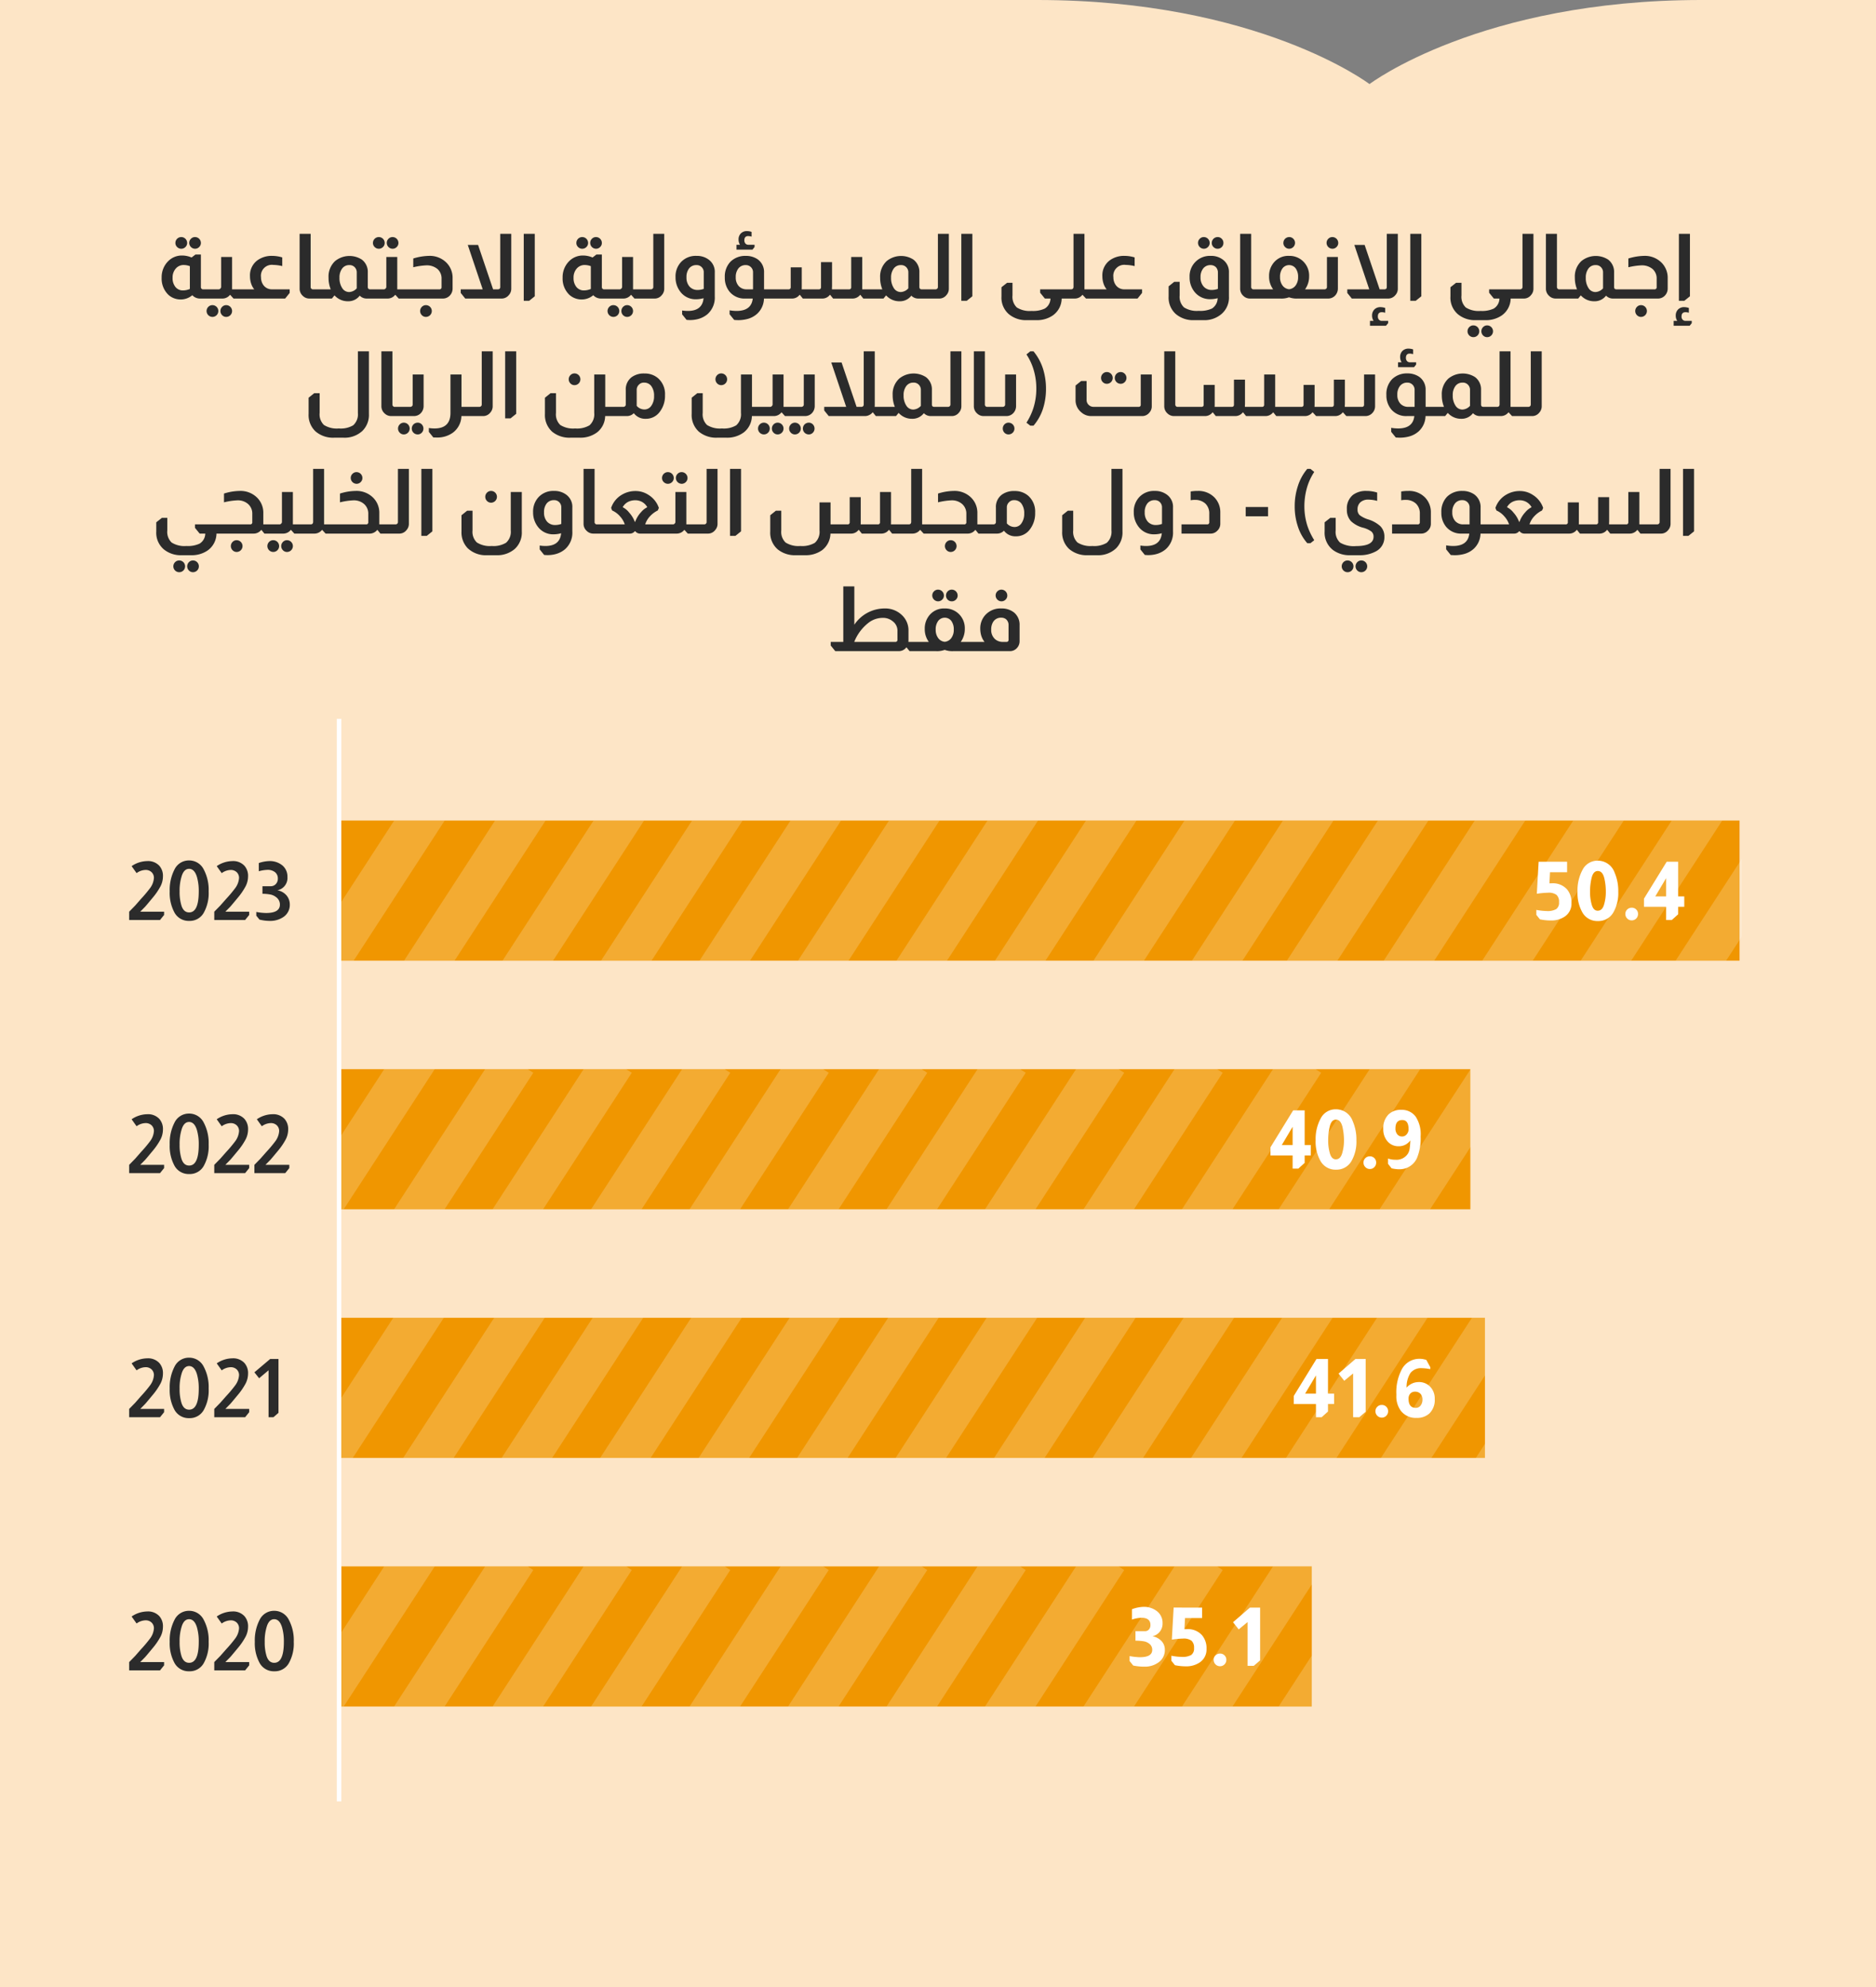
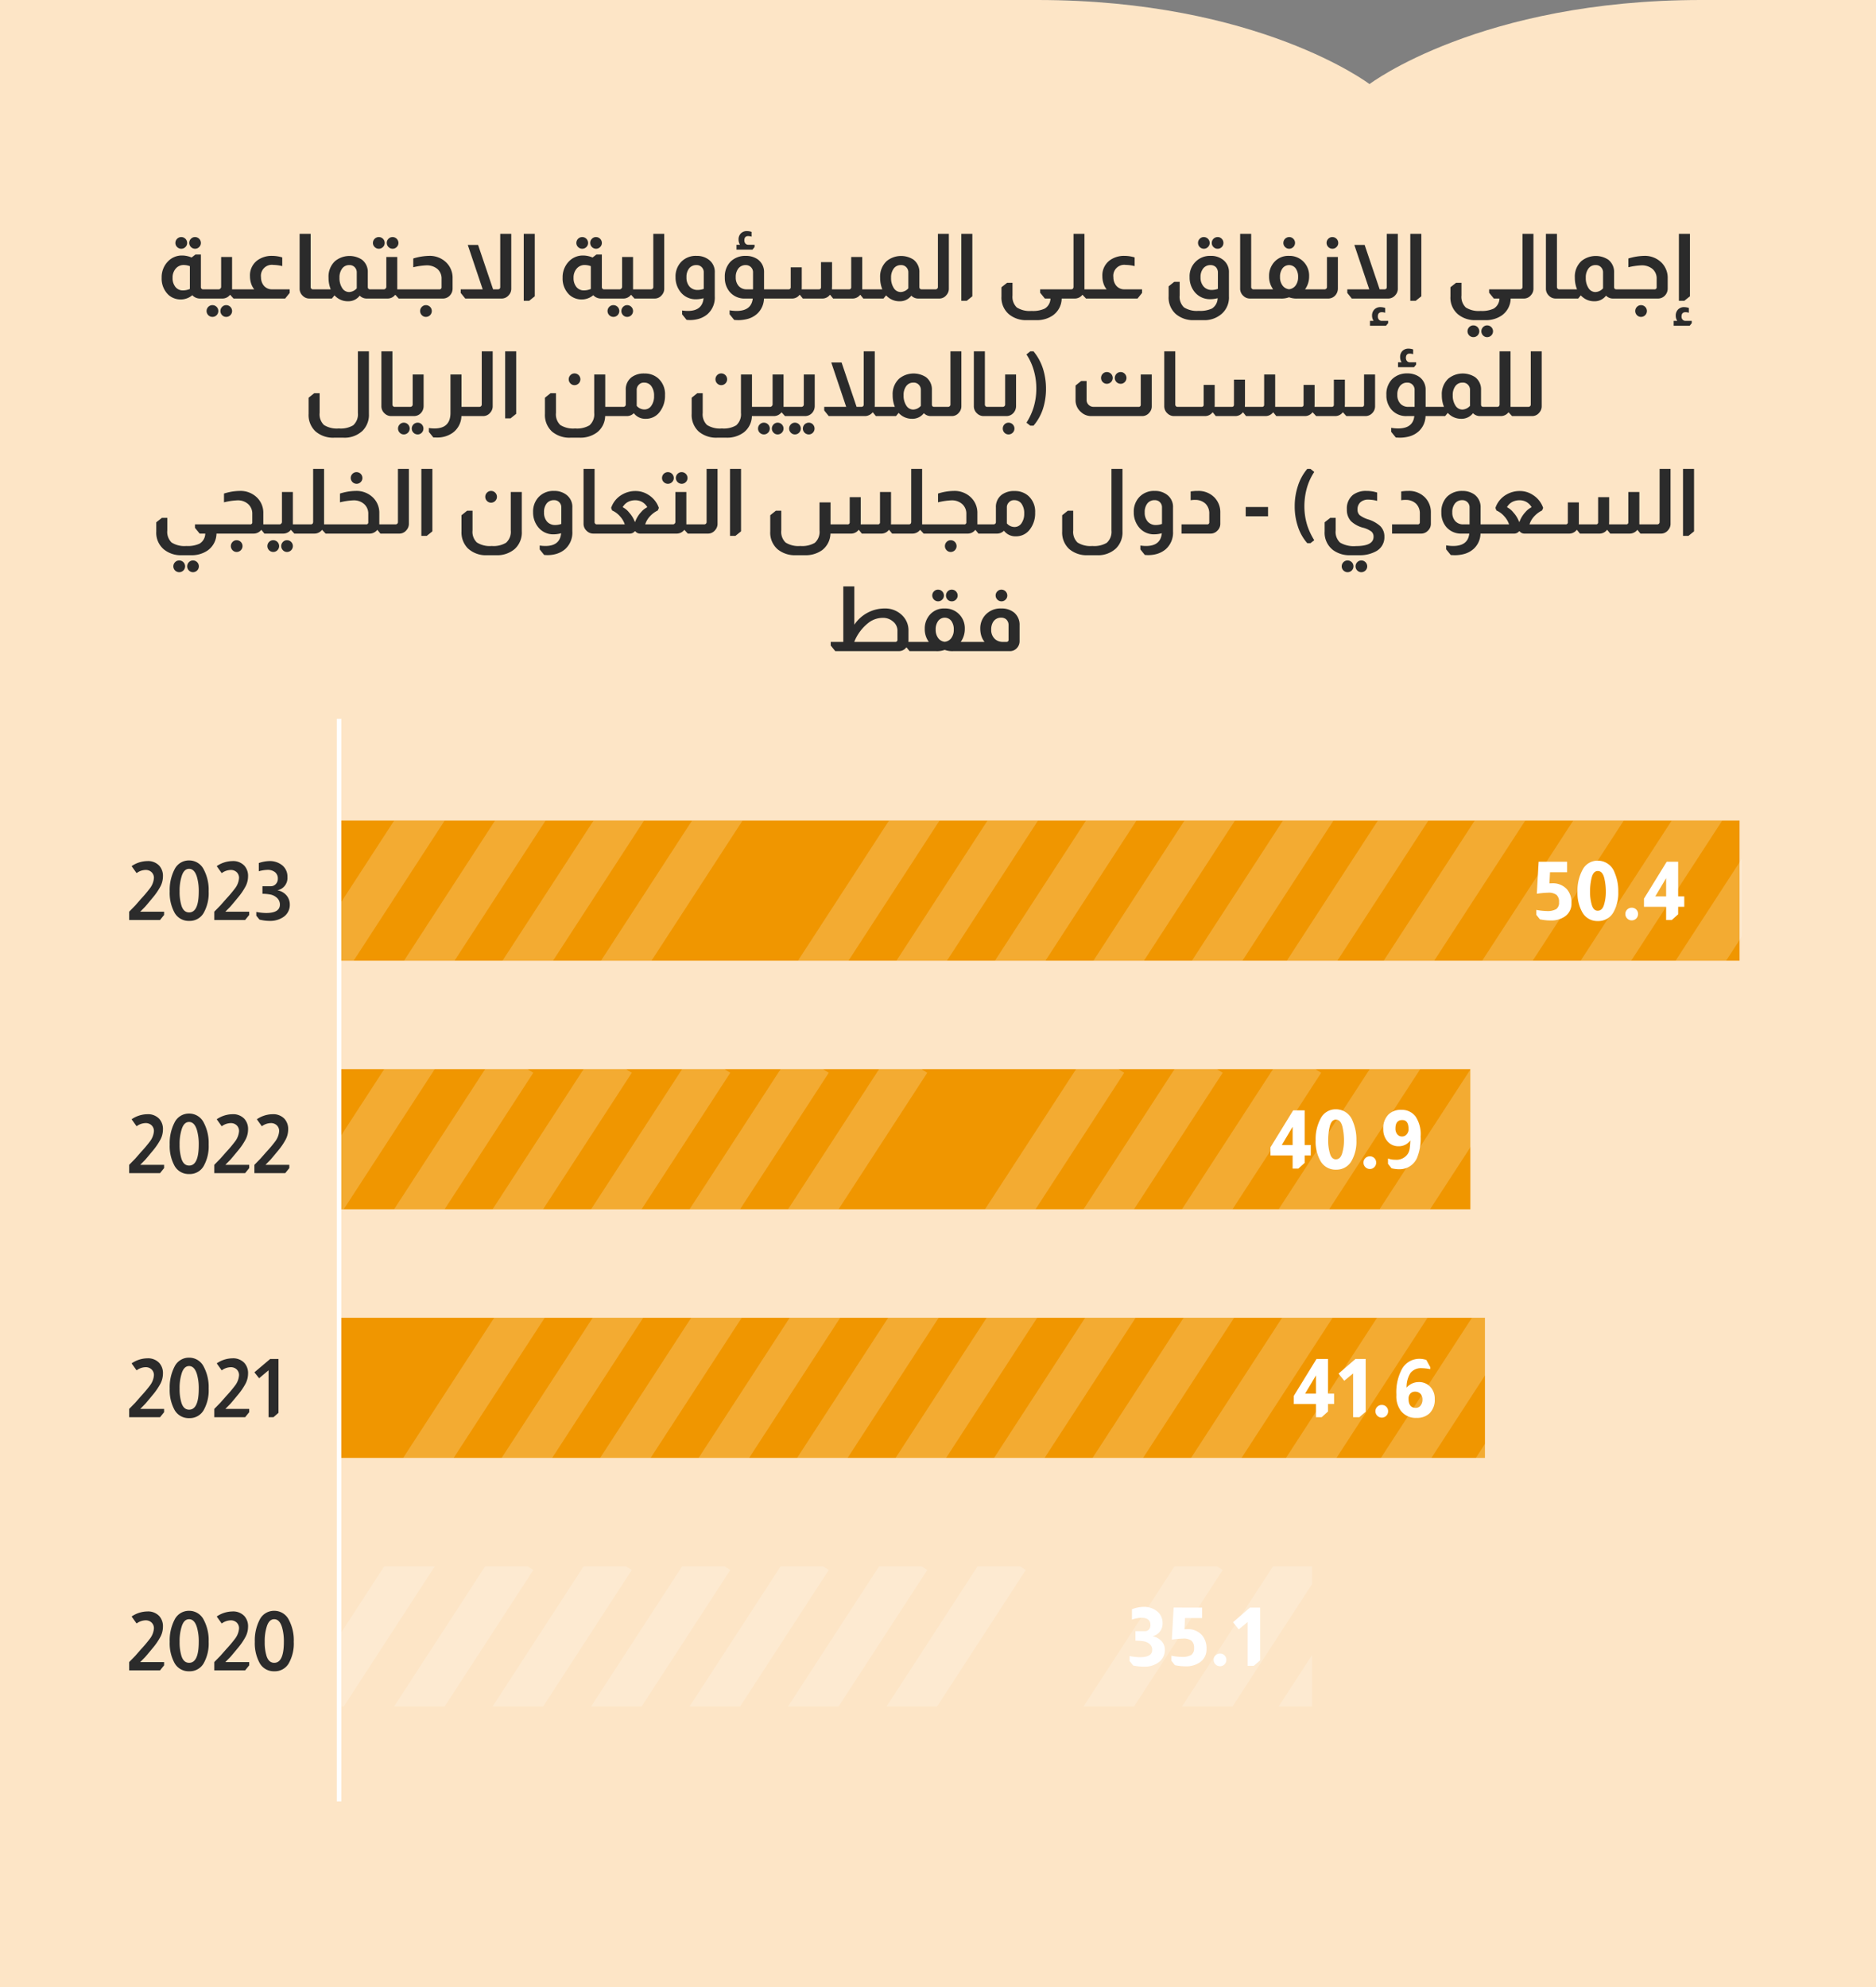
<svg xmlns="http://www.w3.org/2000/svg" width="415" height="439.646" viewBox="0 0 415 439.646">
  <rect x="0" y="0" width="415" height="439.646" fill="#808080" stroke="none" />
  <defs>
    <clipPath id="a">
      <path d="M0,0H415V439.646H0Z" fill="none" />
    </clipPath>
    <clipPath id="b">
      <rect width="31" height="309.817" transform="translate(384.817 140.522) rotate(90)" fill="#f09600" />
    </clipPath>
    <clipPath id="c">
      <rect width="31" height="253.033" transform="translate(328.227 140.522) rotate(90)" fill="#f09600" />
    </clipPath>
    <clipPath id="d">
      <rect width="31" height="250.388" transform="translate(325.388 195.522) rotate(90)" fill="#f09600" />
    </clipPath>
    <clipPath id="e">
      <rect width="31" height="214.69" transform="translate(290.25 195.522) rotate(90)" fill="#f09600" />
    </clipPath>
  </defs>
  <g clip-path="url(#a)">
    <path d="M577.478,0H98V779.325H795V0H724.332c-48.885,0-73.377,18.6-73.377,18.6S626.462,0,577.478,0" transform="translate(-348)" fill="#fde5c6" />
  </g>
  <path d="M12.1,4.4a1.3,1.3,0,0,1,1.3,1.3,1.23,1.23,0,0,1-.38.9,1.3,1.3,0,0,1-1.84,0,1.23,1.23,0,0,1-.38-.9,1.3,1.3,0,0,1,1.3-1.3Zm3.04,0a1.3,1.3,0,0,1,1.3,1.3,1.23,1.23,0,0,1-.38.9,1.253,1.253,0,0,1-.92.38A1.3,1.3,0,0,1,13.86,5.7a1.253,1.253,0,0,1,.38-.92A1.23,1.23,0,0,1,15.14,4.4Zm1.3,3.86v7.2a.448.448,0,0,0,.14.36.4.4,0,0,0,.32.14h.56V18H16.2a2.3,2.3,0,0,1-1.66-.74A3.9,3.9,0,0,1,12,18.2a3.987,3.987,0,0,1-2.72-1,4.952,4.952,0,0,1-1.52-3.8,4.983,4.983,0,0,1,1.4-3.62,4.236,4.236,0,0,1,3.14-1.3,5.3,5.3,0,0,1,2.08.44l.86-.66ZM14,10.84a3.846,3.846,0,0,0-1.34-.26,2.274,2.274,0,0,0-1.78.79,2.976,2.976,0,0,0-.7,2.05,3.064,3.064,0,0,0,.63,2.02,2.082,2.082,0,0,0,1.69.76,3.946,3.946,0,0,0,1.5-.32ZM23.34,8.8v7.16h1.02V18h-.7l-.74-.82h-.04a2.12,2.12,0,0,1-1.7.82H17.32V15.96h3.02a.468.468,0,0,0,.4-.16.513.513,0,0,0,.18-.4V8.8ZM19,19.46a1.3,1.3,0,1,1-.92.38A1.253,1.253,0,0,1,19,19.46Zm3.04,0a1.3,1.3,0,1,1,0,2.6,1.23,1.23,0,0,1-.9-.38,1.3,1.3,0,0,1,0-1.84A1.23,1.23,0,0,1,22.04,19.46Zm6.2-3.5a3.944,3.944,0,0,1-.64-1.14,5.193,5.193,0,0,1-.3-1.76,4.118,4.118,0,0,1,1.62-3.5,5.341,5.341,0,0,1,3.32-1,7.686,7.686,0,0,1,2.2.34v1.92a9.019,9.019,0,0,0-1.96-.26,2.422,2.422,0,0,0-2.74,2.74,2.907,2.907,0,0,0,.42,1.56,2.27,2.27,0,0,0,2.04,1.1h3.88v.8l-1,1.24H24.22V15.96ZM40.72,3.68V15.46a.432.432,0,0,0,.12.32.424.424,0,0,0,.38.18h.52V18h-1.3A2.043,2.043,0,0,1,39,17.42a2.113,2.113,0,0,1-.72-1.62V3.68Zm4.44,12.28a6.742,6.742,0,0,1-.48-2.6A4.645,4.645,0,0,1,46.14,9.7a5.05,5.05,0,0,1,5.9-.32,3.4,3.4,0,0,1,1.32,2.88v3.2a.631.631,0,0,0,.1.34.5.5,0,0,0,.36.16H54V18h-.88a2.1,2.1,0,0,1-1.54-.64,3.149,3.149,0,0,1-2.6,1.24,3.937,3.937,0,0,1-2.96-1.28h-.04l-.56.68H41.6V15.96Zm5.76-3.7a1.623,1.623,0,0,0-.46-1.2,1.543,1.543,0,0,0-1.2-.46,1.888,1.888,0,0,0-1.57.76,3.241,3.241,0,0,0-.59,2.04,3.969,3.969,0,0,0,.6,2.28,1.8,1.8,0,0,0,1.54.88,2.394,2.394,0,0,0,1.68-.82ZM55.8,4.4a1.3,1.3,0,0,1,1.3,1.3,1.23,1.23,0,0,1-.38.9,1.3,1.3,0,0,1-1.84,0,1.23,1.23,0,0,1-.38-.9,1.3,1.3,0,0,1,1.3-1.3Zm3.04,0a1.3,1.3,0,0,1,1.3,1.3,1.23,1.23,0,0,1-.38.9,1.253,1.253,0,0,1-.92.38A1.3,1.3,0,0,1,57.56,5.7a1.253,1.253,0,0,1,.38-.92A1.23,1.23,0,0,1,58.84,4.4Zm1.04,4.4v7.16H60.9V18h-.7l-.74-.82h-.04a2.12,2.12,0,0,1-1.7.82H53.86V15.96h3.02a.468.468,0,0,0,.4-.16.513.513,0,0,0,.18-.4V8.8Zm3.54.34a12.549,12.549,0,0,1,3.46-.58,5.2,5.2,0,0,1,3.9,1.52,4.742,4.742,0,0,1,1.34,3.44V15.8a2.229,2.229,0,0,1-.56,1.48,2.091,2.091,0,0,1-1.6.72h-9.2V15.96h8.42a.442.442,0,0,0,.5-.5v-1.8a2.777,2.777,0,0,0-.91-2.2,3.672,3.672,0,0,0-2.51-.8,14.833,14.833,0,0,0-2.84.42Zm2.8,10.32a1.3,1.3,0,1,1,0,2.6,1.23,1.23,0,0,1-.9-.38,1.3,1.3,0,0,1,0-1.84A1.23,1.23,0,0,1,66.22,19.46ZM85.1,3.68V15.8a2.062,2.062,0,0,1-.56,1.46,2.029,2.029,0,0,1-1.6.74H74.92l-1-1.24v-.8h4.86l-3.3-9.82h2.28l3.32,9.82h1.08a.543.543,0,0,0,.4-.16.631.631,0,0,0,.1-.34V3.68Zm5.2,0V17.5l-1.24,1h-1.2V3.68Zm10.5.72a1.3,1.3,0,0,1,1.3,1.3,1.23,1.23,0,0,1-.38.9,1.3,1.3,0,0,1-1.84,0,1.23,1.23,0,0,1-.38-.9,1.3,1.3,0,0,1,1.3-1.3Zm3.04,0a1.3,1.3,0,0,1,1.3,1.3,1.23,1.23,0,0,1-.38.9,1.253,1.253,0,0,1-.92.38,1.3,1.3,0,0,1-1.28-1.28,1.253,1.253,0,0,1,.38-.92A1.23,1.23,0,0,1,103.84,4.4Zm1.3,3.86v7.2a.448.448,0,0,0,.14.36.4.4,0,0,0,.32.14h.56V18H104.9a2.3,2.3,0,0,1-1.66-.74,3.9,3.9,0,0,1-2.54.94,3.987,3.987,0,0,1-2.72-1,4.952,4.952,0,0,1-1.52-3.8,4.983,4.983,0,0,1,1.4-3.62A4.236,4.236,0,0,1,101,8.48a5.3,5.3,0,0,1,2.08.44l.86-.66Zm-2.44,2.58a3.846,3.846,0,0,0-1.34-.26,2.274,2.274,0,0,0-1.78.79,2.976,2.976,0,0,0-.7,2.05,3.064,3.064,0,0,0,.63,2.02,2.082,2.082,0,0,0,1.69.76,3.946,3.946,0,0,0,1.5-.32Zm9.34-2.04v7.16h1.02V18h-.7l-.74-.82h-.04a2.12,2.12,0,0,1-1.7.82h-3.86V15.96h3.02a.468.468,0,0,0,.4-.16.513.513,0,0,0,.18-.4V8.8ZM107.7,19.46a1.3,1.3,0,1,1-.92.38A1.253,1.253,0,0,1,107.7,19.46Zm3.04,0a1.3,1.3,0,1,1,0,2.6,1.23,1.23,0,0,1-.9-.38,1.3,1.3,0,0,1,0-1.84A1.23,1.23,0,0,1,110.74,19.46Zm8.2-15.78V15.8a2.078,2.078,0,0,1-.54,1.44,1.991,1.991,0,0,1-1.62.76h-3.86V15.96H116a.519.519,0,0,0,.38-.16.463.463,0,0,0,.14-.34V3.68Zm8.7,14.24a6.235,6.235,0,0,1-1.68.24,4.208,4.208,0,0,1-3.44-1.64,5.133,5.133,0,0,1-1.08-3.26,4.641,4.641,0,0,1,1.22-3.34,4.435,4.435,0,0,1,3.42-1.36,4.3,4.3,0,0,1,2.68.82,3.324,3.324,0,0,1,1.36,2.88v5.26a4.886,4.886,0,0,1-1.64,3.96,5.4,5.4,0,0,1-2.34,1.12,7.014,7.014,0,0,1-1.56.16q-.22,0-.7-.04l-.98-1.22v-.86a8.153,8.153,0,0,0,1.26.1Q127.38,20.74,127.64,17.92Zm.04-5.66a1.586,1.586,0,0,0-.58-1.32,1.52,1.52,0,0,0-1.02-.34,1.992,1.992,0,0,0-1.63.72,3.036,3.036,0,0,0-.59,1.98,2.966,2.966,0,0,0,.67,2.05,2.329,2.329,0,0,0,1.83.75,3.956,3.956,0,0,0,1.32-.24ZM135.7,6.1a2.134,2.134,0,0,1-.32-1.14,1.851,1.851,0,0,1,.51-1.37,1.825,1.825,0,0,1,1.35-.51,2.99,2.99,0,0,1,1.02.18V4.3a2.954,2.954,0,0,0-.76-.12q-.84,0-.84.96a1.073,1.073,0,0,0,.2.64.843.843,0,0,0,.72.32h1.34v.5l-.46.58h-3.54V6.1ZM136.86,18a4.277,4.277,0,0,1-3.46-1.5,4.789,4.789,0,0,1-1.06-3.16,4.731,4.731,0,0,1,1.26-3.5,4.654,4.654,0,0,1,3.38-1.28,4.547,4.547,0,0,1,2.6.74,3.433,3.433,0,0,1,1.44,2.96v3.7h.64V18H141a4.709,4.709,0,0,1-1.52,3.38,5.19,5.19,0,0,1-2.3,1.18,8.059,8.059,0,0,1-1.84.22q-.3,0-.86-.04h-.06l-1.02-1.26V20.6a9.175,9.175,0,0,0,1.54.14q3.28,0,3.58-2.74Zm1.72-5.74a1.57,1.57,0,0,0-1.6-1.66,2,2,0,0,0-1.62.72,3,3,0,0,0-.6,1.98,2.76,2.76,0,0,0,.66,1.94,2.321,2.321,0,0,0,1.8.72h1.36ZM162.74,8.8v7.16h1.02V18h-.78l-.66-.82h-.04a2.12,2.12,0,0,1-1.7.82H156.3l-.66-.82h-.06a2.065,2.065,0,0,1-1.68.82h-4.3l-.66-.82h-.06a2.065,2.065,0,0,1-1.68.82h-5.68V15.96h4.9a.442.442,0,0,0,.5-.5V11.1h2.44v4.24q0,.42-.02.62h3.78a.442.442,0,0,0,.5-.5V9.94h2.44v5.34q0,.12-.02.36v.32h3.76a.442.442,0,0,0,.5-.5V8.8Zm4.44,7.16a6.742,6.742,0,0,1-.48-2.6,4.645,4.645,0,0,1,1.46-3.66,5.05,5.05,0,0,1,5.9-.32,3.4,3.4,0,0,1,1.32,2.88v3.2a.631.631,0,0,0,.1.34.5.5,0,0,0,.36.16h.18V18h-.88a2.1,2.1,0,0,1-1.54-.64A3.149,3.149,0,0,1,171,18.6a3.937,3.937,0,0,1-2.96-1.28H168l-.56.68h-3.82V15.96Zm5.76-3.7a1.623,1.623,0,0,0-.46-1.2,1.543,1.543,0,0,0-1.2-.46,1.888,1.888,0,0,0-1.57.76,3.241,3.241,0,0,0-.59,2.04,3.969,3.969,0,0,0,.6,2.28,1.8,1.8,0,0,0,1.54.88,2.394,2.394,0,0,0,1.68-.82Zm8.96-8.58V15.8a2.078,2.078,0,0,1-.54,1.44,1.991,1.991,0,0,1-1.62.76h-3.86V15.96h3.08a.519.519,0,0,0,.38-.16.463.463,0,0,0,.14-.34V3.68Zm5.2,0V17.5l-1.24,1h-1.2V3.68Zm8.88,10.84V17.3a3.262,3.262,0,0,0,.95,2.67,5.289,5.289,0,0,0,3.27.77,6.123,6.123,0,0,0,2.92-.52A2.654,2.654,0,0,0,204.38,18h-1.24l-1.04-1.28v-.76h5.52V18h-.76a4.644,4.644,0,0,1-2,3.76,6.182,6.182,0,0,1-3.66,1.02h-1.98a5.925,5.925,0,0,1-4.02-1.3,4.823,4.823,0,0,1-1.66-3.96V15.5l1.24-.98ZM211.9,3.68V15.96h1.02V18h-.68l-.76-.82h-.04a2.12,2.12,0,0,1-1.7.82h-3.86V15.96h3.08a.543.543,0,0,0,.4-.16.7.7,0,0,0,.12-.34V3.68Zm4.9,12.28a3.944,3.944,0,0,1-.64-1.14,5.193,5.193,0,0,1-.3-1.76,4.118,4.118,0,0,1,1.62-3.5,5.341,5.341,0,0,1,3.32-1,7.686,7.686,0,0,1,2.2.34v1.92a9.019,9.019,0,0,0-1.96-.26,2.422,2.422,0,0,0-2.74,2.74,2.907,2.907,0,0,0,.42,1.56,2.27,2.27,0,0,0,2.04,1.1h3.88v.8l-1,1.24H212.78V15.96ZM238.3,4.4a1.3,1.3,0,0,1,1.3,1.3,1.23,1.23,0,0,1-.38.9,1.253,1.253,0,0,1-.92.38,1.3,1.3,0,0,1-1.28-1.28,1.253,1.253,0,0,1,.38-.92A1.23,1.23,0,0,1,238.3,4.4Zm3.06,0a1.22,1.22,0,0,1,.91.38,1.27,1.27,0,0,1,.37.92,1.264,1.264,0,0,1-1.28,1.28,1.253,1.253,0,0,1-.92-.38,1.23,1.23,0,0,1-.38-.9,1.3,1.3,0,0,1,1.3-1.3Zm0,13.52a5.94,5.94,0,0,1-1.58.22,4.333,4.333,0,0,1-3.5-1.58,5.022,5.022,0,0,1-1.12-3.3,4.48,4.48,0,0,1,4.66-4.7,4.246,4.246,0,0,1,2.56.74,3.34,3.34,0,0,1,1.48,2.96v5.26a4.788,4.788,0,0,1-1.6,3.86,5.787,5.787,0,0,1-4.08,1.4H236.2a5.9,5.9,0,0,1-4.12-1.38,4.871,4.871,0,0,1-1.56-3.88V15.3l1.24-1h1.2v3a3.235,3.235,0,0,0,.95,2.65,5.289,5.289,0,0,0,3.27.77,6.107,6.107,0,0,0,2.94-.52A2.763,2.763,0,0,0,241.36,17.92Zm.06-5.66a1.736,1.736,0,0,0-.46-1.22,1.656,1.656,0,0,0-1.16-.44,2,2,0,0,0-1.6.7,2.968,2.968,0,0,0-.62,2,2.946,2.946,0,0,0,.68,2.04,2.321,2.321,0,0,0,1.82.76,4.129,4.129,0,0,0,1.34-.24Zm7.36-8.58V15.46a.432.432,0,0,0,.12.32.424.424,0,0,0,.38.18h.52V18h-1.3a2.043,2.043,0,0,1-1.44-.58,2.113,2.113,0,0,1-.72-1.62V3.68Zm8.42.72a1.23,1.23,0,0,1,.9.38,1.253,1.253,0,0,1,.38.92,1.3,1.3,0,0,1-1.28,1.28,1.253,1.253,0,0,1-.92-.38,1.23,1.23,0,0,1-.38-.9,1.3,1.3,0,0,1,1.3-1.3Zm-3.56,11.56a4.7,4.7,0,0,1-.9-2.9,4.537,4.537,0,0,1,.78-2.66,4.14,4.14,0,0,1,3.64-1.84,4.3,4.3,0,0,1,3.02,1.12,4.37,4.37,0,0,1,1.42,3.38,4.862,4.862,0,0,1-.9,2.9h1.38V18h-3a4.942,4.942,0,0,1-1.88-.26h-.1a4.85,4.85,0,0,1-1.88.26h-5.56V15.96Zm3.52-.02a2.027,2.027,0,0,0,1.45-.83,3.023,3.023,0,0,0,.55-1.87,3.124,3.124,0,0,0-.54-1.92,1.83,1.83,0,0,0-2.91,0,3.083,3.083,0,0,0-.55,1.92,3.023,3.023,0,0,0,.55,1.87A2.027,2.027,0,0,0,257.16,15.94ZM266.74,4.4a1.3,1.3,0,0,1,1.3,1.3,1.23,1.23,0,0,1-.38.9,1.253,1.253,0,0,1-.92.38,1.3,1.3,0,0,1-1.28-1.28,1.253,1.253,0,0,1,.38-.92A1.23,1.23,0,0,1,266.74,4.4Zm1.22,4.4v7a2.277,2.277,0,0,1-.52,1.44,2.085,2.085,0,0,1-1.64.76h-3.86V15.96h3.08a.519.519,0,0,0,.38-.16.463.463,0,0,0,.14-.34V8.8Zm13.26-5.12V15.8a2.062,2.062,0,0,1-.56,1.46,2.029,2.029,0,0,1-1.6.74h-8.02l-1-1.24v-.8h4.86l-3.3-9.82h2.28l3.32,9.82h1.08a.543.543,0,0,0,.4-.16.631.631,0,0,0,.1-.34V3.68Zm-5.36,19.26a2.106,2.106,0,0,1-.34-1.14,1.886,1.886,0,0,1,.51-1.38,1.832,1.832,0,0,1,1.37-.52,3.362,3.362,0,0,1,1.02.18v1.06a2.588,2.588,0,0,0-.74-.12q-.88,0-.88.96a1.073,1.073,0,0,0,.2.64.843.843,0,0,0,.72.32h1.36v.5l-.48.58h-3.54V22.94ZM286.42,3.68V17.5l-1.24,1h-1.2V3.68Zm8.88,10.84V17.3a3.262,3.262,0,0,0,.95,2.67,5.289,5.289,0,0,0,3.27.77,6.123,6.123,0,0,0,2.92-.52A2.654,2.654,0,0,0,303.7,18h-1.24l-1.04-1.28v-.76h5.52V18h-.76a4.644,4.644,0,0,1-2,3.76,6.182,6.182,0,0,1-3.66,1.02h-1.98a5.925,5.925,0,0,1-4.02-1.3,4.823,4.823,0,0,1-1.66-3.96V15.5l1.24-.98Zm2.64,9.42a1.3,1.3,0,1,1-.92.38A1.253,1.253,0,0,1,297.94,23.94Zm3.04,0a1.3,1.3,0,1,1,0,2.6,1.23,1.23,0,0,1-.9-.38,1.3,1.3,0,0,1,0-1.84A1.23,1.23,0,0,1,300.98,23.94ZM311.22,3.68V15.8a2.078,2.078,0,0,1-.54,1.44,1.991,1.991,0,0,1-1.62.76H305.2V15.96h3.08a.519.519,0,0,0,.38-.16.463.463,0,0,0,.14-.34V3.68Zm5.2,0V15.46a.433.433,0,0,0,.12.32.424.424,0,0,0,.38.18h.52V18h-1.3a2.043,2.043,0,0,1-1.44-.58,2.113,2.113,0,0,1-.72-1.62V3.68Zm4.44,12.28a6.742,6.742,0,0,1-.48-2.6,4.645,4.645,0,0,1,1.46-3.66,5.05,5.05,0,0,1,5.9-.32,3.4,3.4,0,0,1,1.32,2.88v3.2a.631.631,0,0,0,.1.34.5.5,0,0,0,.36.16h.18V18h-.88a2.1,2.1,0,0,1-1.54-.64,3.149,3.149,0,0,1-2.6,1.24,3.937,3.937,0,0,1-2.96-1.28h-.04l-.56.68H317.3V15.96Zm5.76-3.7a1.623,1.623,0,0,0-.46-1.2,1.543,1.543,0,0,0-1.2-.46,1.888,1.888,0,0,0-1.57.76,3.24,3.24,0,0,0-.59,2.04,3.969,3.969,0,0,0,.6,2.28,1.8,1.8,0,0,0,1.54.88,2.394,2.394,0,0,0,1.68-.82Zm5.6-3.12a12.549,12.549,0,0,1,3.46-.58,5.2,5.2,0,0,1,3.9,1.52,4.742,4.742,0,0,1,1.34,3.44V15.8a2.229,2.229,0,0,1-.56,1.48,2.091,2.091,0,0,1-1.6.72h-9.2V15.96h8.42a.442.442,0,0,0,.5-.5v-1.8a2.777,2.777,0,0,0-.91-2.2,3.672,3.672,0,0,0-2.51-.8,14.832,14.832,0,0,0-2.84.42Zm2.8,10.32a1.3,1.3,0,1,1,0,2.6,1.23,1.23,0,0,1-.9-.38,1.3,1.3,0,0,1,0-1.84A1.23,1.23,0,0,1,335.02,19.46ZM345.84,3.68V17.5l-1.24,1h-1.2V3.68Zm-2.8,19.26a1.98,1.98,0,0,1-.34-1.14,1.886,1.886,0,0,1,.51-1.38,1.832,1.832,0,0,1,1.37-.52,3.362,3.362,0,0,1,1.02.18v1.06a2.588,2.588,0,0,0-.74-.12q-.88,0-.88.96a.968.968,0,0,0,.2.64.843.843,0,0,0,.72.32h1.34v.5l-.46.58h-3.54V22.94ZM53.61,29.68V43.52a4.962,4.962,0,0,1-1.44,3.76,5.776,5.776,0,0,1-4.24,1.5H45.95a5.928,5.928,0,0,1-4.14-1.38,4.94,4.94,0,0,1-1.54-3.88V39.94l1.24-1h1.2V43.3a3.262,3.262,0,0,0,.95,2.67,5.331,5.331,0,0,0,3.29.77,5.412,5.412,0,0,0,3.18-.7,3.252,3.252,0,0,0,1.04-2.74V29.68Zm5.2,0V41.46a.432.432,0,0,0,.12.32.424.424,0,0,0,.38.18h.52V44h-1.3a2.043,2.043,0,0,1-1.44-.58,2.113,2.113,0,0,1-.72-1.62V29.68Zm6.9,5.12v7a2.277,2.277,0,0,1-.52,1.44,2.085,2.085,0,0,1-1.64.76H59.69V41.96h3.08a.519.519,0,0,0,.38-.16.463.463,0,0,0,.14-.34V34.8ZM61.33,45.46a1.3,1.3,0,1,1,0,2.6,1.23,1.23,0,0,1-.9-.38,1.3,1.3,0,0,1,0-1.84A1.23,1.23,0,0,1,61.33,45.46Zm3.06,0a1.22,1.22,0,0,1,.91.38,1.329,1.329,0,0,1,0,1.84,1.22,1.22,0,0,1-.91.38,1.3,1.3,0,1,1,0-2.6Zm9.7-10.66v7.16h1.02V44H74.07a4.707,4.707,0,0,1-1.9,3.68,5.807,5.807,0,0,1-3.54,1.06q-.36,0-.78-.02l-.98-1.22v-.86a8.031,8.031,0,0,0,1.24.1q3.54,0,3.54-3.44V34.8Zm6.9-5.12V41.8a2.078,2.078,0,0,1-.54,1.44,1.991,1.991,0,0,1-1.62.76H74.97V41.96h3.08a.519.519,0,0,0,.38-.16.463.463,0,0,0,.14-.34V29.68Zm5.2,0V43.5l-1.24,1h-1.2V29.68Zm12.9,4.88a1.3,1.3,0,1,1,0,2.6,1.23,1.23,0,0,1-.9-.38,1.3,1.3,0,0,1,0-1.84A1.23,1.23,0,0,1,99.09,34.56Zm6.8.24v7.16h1V44h-1.02a4.685,4.685,0,0,1-1.78,3.6,6.141,6.141,0,0,1-3.88,1.18H98.23a6.006,6.006,0,0,1-4.08-1.32,4.957,4.957,0,0,1-1.6-3.94V39.94l1.24-1h1.2V43.3a3.262,3.262,0,0,0,.95,2.67,5.331,5.331,0,0,0,3.29.77,5.412,5.412,0,0,0,3.18-.7,3.252,3.252,0,0,0,1.04-2.74V34.8Zm4.54,3.46a3.362,3.362,0,0,1,1.32-2.88,4.549,4.549,0,0,1,2.84-.8,4.437,4.437,0,0,1,2.98,1.04,4.658,4.658,0,0,1,1.54,3.74,5.8,5.8,0,0,1-1.22,3.78,3.752,3.752,0,0,1-3.06,1.46,3.135,3.135,0,0,1-2.62-1.24,2.123,2.123,0,0,1-1.56.64h-3.82V41.96h3.08a.519.519,0,0,0,.38-.16.463.463,0,0,0,.14-.34Zm2.42,3.48a2.258,2.258,0,0,0,1.7.8,1.826,1.826,0,0,0,1.54-.83,3.583,3.583,0,0,0,.6-2.15,3.509,3.509,0,0,0-.66-2.26,1.958,1.958,0,0,0-1.56-.7,1.467,1.467,0,0,0-1.14.46,1.547,1.547,0,0,0-.48,1.2Zm18.7-7.18a1.3,1.3,0,1,1,0,2.6,1.23,1.23,0,0,1-.9-.38,1.3,1.3,0,0,1,0-1.84A1.23,1.23,0,0,1,131.55,34.56Zm6.8.24v7.16h1V44h-1.02a4.685,4.685,0,0,1-1.78,3.6,6.141,6.141,0,0,1-3.88,1.18h-1.98a6.006,6.006,0,0,1-4.08-1.32,4.957,4.957,0,0,1-1.6-3.94V39.94l1.24-1h1.2V43.3a3.262,3.262,0,0,0,.95,2.67,5.331,5.331,0,0,0,3.29.77,5.412,5.412,0,0,0,3.18-.7,3.252,3.252,0,0,0,1.04-2.74V34.8Zm6.98,0v7.16h1.02V44h-.7l-.74-.82h-.04a2.12,2.12,0,0,1-1.7.82h-3.86V41.96h3.02a.468.468,0,0,0,.4-.16.513.513,0,0,0,.18-.4V34.8Zm-4.34,10.66a1.3,1.3,0,1,1-.92.38A1.253,1.253,0,0,1,140.99,45.46Zm3.04,0a1.3,1.3,0,1,1,0,2.6,1.23,1.23,0,0,1-.9-.38,1.3,1.3,0,0,1,0-1.84A1.23,1.23,0,0,1,144.03,45.46Zm8.2-10.66v7a2.277,2.277,0,0,1-.52,1.44,2.085,2.085,0,0,1-1.64.76h-3.86V41.96h3.08a.519.519,0,0,0,.38-.16.463.463,0,0,0,.14-.34V34.8Zm-4.38,10.66a1.3,1.3,0,1,1,0,2.6,1.23,1.23,0,0,1-.9-.38,1.3,1.3,0,0,1,0-1.84A1.23,1.23,0,0,1,147.85,45.46Zm3.06,0a1.22,1.22,0,0,1,.91.38,1.329,1.329,0,0,1,0,1.84,1.22,1.22,0,0,1-.91.38,1.3,1.3,0,1,1,0-2.6Zm14.6-15.78V41.44a4.717,4.717,0,0,1-.02.52h1.04V44h-.78l-.66-.82h-.06a2.04,2.04,0,0,1-.8.62,2.07,2.07,0,0,1-.86.2h-8.04l-1-1.24v-.8h4.86l-3.3-9.82h2.28l3.32,9.82h1.08a.519.519,0,0,0,.38-.16.557.557,0,0,0,.12-.34V29.68Zm4.44,12.28a6.742,6.742,0,0,1-.48-2.6,4.645,4.645,0,0,1,1.46-3.66,5.05,5.05,0,0,1,5.9-.32,3.4,3.4,0,0,1,1.32,2.88v3.2a.631.631,0,0,0,.1.34.5.5,0,0,0,.36.16h.18V44h-.88a2.1,2.1,0,0,1-1.54-.64,3.149,3.149,0,0,1-2.6,1.24,3.937,3.937,0,0,1-2.96-1.28h-.04l-.56.68h-3.82V41.96Zm5.76-3.7a1.623,1.623,0,0,0-.46-1.2,1.543,1.543,0,0,0-1.2-.46,1.888,1.888,0,0,0-1.57.76,3.241,3.241,0,0,0-.59,2.04,3.969,3.969,0,0,0,.6,2.28,1.8,1.8,0,0,0,1.54.88,2.394,2.394,0,0,0,1.68-.82Zm8.96-8.58V41.8a2.078,2.078,0,0,1-.54,1.44,1.991,1.991,0,0,1-1.62.76h-3.86V41.96h3.08a.519.519,0,0,0,.38-.16.463.463,0,0,0,.14-.34V29.68Zm5.2,0V41.46a.432.432,0,0,0,.12.32.424.424,0,0,0,.38.18h.52V44h-1.3a2.043,2.043,0,0,1-1.44-.58,2.113,2.113,0,0,1-.72-1.62V29.68Zm6.9,5.12v7a2.277,2.277,0,0,1-.52,1.44,2.085,2.085,0,0,1-1.64.76h-3.86V41.96h3.08a.519.519,0,0,0,.38-.16.463.463,0,0,0,.14-.34V34.8Zm-1.66,10.66a1.3,1.3,0,1,1,0,2.6,1.22,1.22,0,0,1-.91-.38,1.329,1.329,0,0,1,0-1.84A1.22,1.22,0,0,1,195.11,45.46Zm4.8-15.78h.72a11.577,11.577,0,0,1,2.1,3.86,14.723,14.723,0,0,1,.66,4.44,14.4,14.4,0,0,1-.66,4.38,10.965,10.965,0,0,1-2.1,3.76h-.72l-.84-.66a13.97,13.97,0,0,0,1.52-3.2,14.132,14.132,0,0,0,.66-4.3,14.37,14.37,0,0,0-.5-3.86,12.755,12.755,0,0,0-1.68-3.74Zm16.94,4.58a1.3,1.3,0,1,1,0,2.6,1.23,1.23,0,0,1-.9-.38,1.3,1.3,0,0,1,0-1.84A1.23,1.23,0,0,1,216.85,34.26Zm3.06,0a1.23,1.23,0,0,1,.9.38,1.3,1.3,0,0,1,0,1.84,1.23,1.23,0,0,1-.9.38,1.3,1.3,0,1,1,0-2.6Zm6.88.54v7a2.051,2.051,0,0,1-.52,1.42,2.027,2.027,0,0,1-1.64.78h-11.2a3.248,3.248,0,0,1-2.24-.84,3.436,3.436,0,0,1-1.26-2.76V37.24l1.24-1h1.2V40.4a1.475,1.475,0,0,0,.48,1.14,1.526,1.526,0,0,0,1.06.42h9.94a.442.442,0,0,0,.5-.5V34.8Zm5.2-5.12V41.46a.432.432,0,0,0,.12.32.424.424,0,0,0,.38.18h.52V44h-1.3a2.043,2.043,0,0,1-1.44-.58,2.113,2.113,0,0,1-.72-1.62V29.68Zm22.1,5.12v7.16h1.02V44h-.78l-.66-.82h-.04a2.12,2.12,0,0,1-1.7.82h-4.28l-.66-.82h-.06a2.064,2.064,0,0,1-1.68.82h-4.3l-.66-.82h-.06a2.065,2.065,0,0,1-1.68.82h-5.68V41.96h4.9a.442.442,0,0,0,.5-.5V37.1h2.44v4.24q0,.42-.02.62h3.78a.442.442,0,0,0,.5-.5V35.94h2.44v5.34q0,.12-.02.36v.32h3.76a.442.442,0,0,0,.5-.5V34.8Zm22.1,0v7a2.15,2.15,0,0,1-.63,1.55,2.051,2.051,0,0,1-1.53.65h-4.2l-.74-.82h-.06a2.064,2.064,0,0,1-1.68.82h-4.2l-.76-.82h-.06a2.064,2.064,0,0,1-1.68.82h-5.68V41.96h4.9a.442.442,0,0,0,.5-.5V37.1h2.44v4q0,.58-.02.86h3.78a.442.442,0,0,0,.5-.5V35.94h2.44v5.34q0,.12-.02.36v.32h3.76a.442.442,0,0,0,.5-.5V34.8Zm5.86-2.7a2.134,2.134,0,0,1-.32-1.14,1.851,1.851,0,0,1,.51-1.37,1.825,1.825,0,0,1,1.35-.51,2.99,2.99,0,0,1,1.02.18V30.3a2.955,2.955,0,0,0-.76-.12q-.84,0-.84.96a1.073,1.073,0,0,0,.2.64.843.843,0,0,0,.72.32h1.34v.5l-.46.58h-3.54V32.1ZM283.21,44a4.277,4.277,0,0,1-3.46-1.5,4.789,4.789,0,0,1-1.06-3.16,4.731,4.731,0,0,1,1.26-3.5,4.654,4.654,0,0,1,3.38-1.28,4.547,4.547,0,0,1,2.6.74,3.433,3.433,0,0,1,1.44,2.96v3.7h.64V44h-.66a4.709,4.709,0,0,1-1.52,3.38,5.19,5.19,0,0,1-2.3,1.18,8.059,8.059,0,0,1-1.84.22q-.3,0-.86-.04h-.06l-1.02-1.26V46.6a9.175,9.175,0,0,0,1.54.14q3.28,0,3.58-2.74Zm1.72-5.74a1.57,1.57,0,0,0-1.6-1.66,2,2,0,0,0-1.62.72,3,3,0,0,0-.6,1.98,2.76,2.76,0,0,0,.66,1.94,2.321,2.321,0,0,0,1.8.72h1.36Zm6.5,3.7a6.742,6.742,0,0,1-.48-2.6,4.645,4.645,0,0,1,1.46-3.66,5.05,5.05,0,0,1,5.9-.32,3.4,3.4,0,0,1,1.32,2.88v3.2a.631.631,0,0,0,.1.34.5.5,0,0,0,.36.16h.18V44h-.88a2.1,2.1,0,0,1-1.54-.64,3.149,3.149,0,0,1-2.6,1.24,3.937,3.937,0,0,1-2.96-1.28h-.04l-.56.68h-3.82V41.96Zm5.76-3.7a1.623,1.623,0,0,0-.46-1.2,1.543,1.543,0,0,0-1.2-.46,1.888,1.888,0,0,0-1.57.76,3.24,3.24,0,0,0-.59,2.04,3.969,3.969,0,0,0,.6,2.28,1.8,1.8,0,0,0,1.54.88,2.394,2.394,0,0,0,1.68-.82Zm8.96-8.58V41.96h1.02V44h-.68l-.76-.82h-.04a2.12,2.12,0,0,1-1.7.82h-3.86V41.96h3.08a.543.543,0,0,0,.4-.16.7.7,0,0,0,.12-.34V29.68Zm6.9,0V41.8a2.078,2.078,0,0,1-.54,1.44,1.991,1.991,0,0,1-1.62.76h-3.86V41.96h3.08a.519.519,0,0,0,.38-.16.463.463,0,0,0,.14-.34V29.68ZM9.01,66.52V69.3a3.262,3.262,0,0,0,.95,2.67,5.289,5.289,0,0,0,3.27.77,6.123,6.123,0,0,0,2.92-.52A2.654,2.654,0,0,0,17.41,70H16.17l-1.04-1.28v-.76h5.52V70h-.76a4.644,4.644,0,0,1-2,3.76,6.182,6.182,0,0,1-3.66,1.02H12.25a5.925,5.925,0,0,1-4.02-1.3,4.823,4.823,0,0,1-1.66-3.96V67.5l1.24-.98Zm2.64,9.42a1.3,1.3,0,1,1-.92.38A1.253,1.253,0,0,1,11.65,75.94Zm3.04,0a1.3,1.3,0,1,1,0,2.6,1.23,1.23,0,0,1-.9-.38,1.3,1.3,0,0,1,0-1.84A1.23,1.23,0,0,1,14.69,75.94Zm6.86-14.8a11.951,11.951,0,0,1,3.46-.58,5.2,5.2,0,0,1,3.9,1.52,4.7,4.7,0,0,1,1.34,3.44v2.44h.66V70h-.42l-.66-.82h-.04a2.12,2.12,0,0,1-1.7.82h-9.2V67.96h8.42a.442.442,0,0,0,.5-.5v-1.8a2.823,2.823,0,0,0-.91-2.19,3.409,3.409,0,0,0-2.39-.83,15.094,15.094,0,0,0-2.96.44Zm2.8,10.32a1.3,1.3,0,1,1,0,2.6,1.23,1.23,0,0,1-.9-.38,1.3,1.3,0,0,1,0-1.84A1.23,1.23,0,0,1,24.35,71.46ZM36.79,60.8v7.16h1.02V70h-.7l-.74-.82h-.04a2.12,2.12,0,0,1-1.7.82H30.77V67.96h3.02a.468.468,0,0,0,.4-.16.513.513,0,0,0,.18-.4V60.8ZM32.45,71.46a1.3,1.3,0,1,1-.92.38A1.253,1.253,0,0,1,32.45,71.46Zm3.04,0a1.3,1.3,0,1,1,0,2.6,1.23,1.23,0,0,1-.9-.38,1.3,1.3,0,0,1,0-1.84A1.23,1.23,0,0,1,35.49,71.46Zm8.2-15.78V67.96h1.02V70h-.68l-.76-.82h-.04a2.12,2.12,0,0,1-1.7.82H37.67V67.96h3.08a.543.543,0,0,0,.4-.16.7.7,0,0,0,.12-.34V55.68Zm7.18.72a1.3,1.3,0,0,1,1.3,1.3,1.23,1.23,0,0,1-.38.9,1.253,1.253,0,0,1-.92.38,1.3,1.3,0,0,1-1.28-1.28,1.253,1.253,0,0,1,.38-.92A1.23,1.23,0,0,1,50.87,56.4Zm-3.66,4.74a11.951,11.951,0,0,1,3.46-.58,5.2,5.2,0,0,1,3.9,1.52,4.7,4.7,0,0,1,1.34,3.44v2.44h.66V70h-.42l-.66-.82h-.04a2.12,2.12,0,0,1-1.7.82h-9.2V67.96h8.42a.442.442,0,0,0,.5-.5v-1.8a2.823,2.823,0,0,0-.91-2.19,3.409,3.409,0,0,0-2.39-.83,15.094,15.094,0,0,0-2.96.44Zm15.24-5.46V67.8a2.078,2.078,0,0,1-.54,1.44,1.991,1.991,0,0,1-1.62.76H56.43V67.96h3.08a.519.519,0,0,0,.38-.16.463.463,0,0,0,.14-.34V55.68Zm5.2,0V69.5l-1.24,1h-1.2V55.68Zm12.98,4.88a1.3,1.3,0,1,1,0,2.6,1.23,1.23,0,0,1-.9-.38,1.3,1.3,0,0,1,0-1.84A1.23,1.23,0,0,1,80.63,60.56Zm6.8.24v8.72a4.916,4.916,0,0,1-1.54,3.86,5.92,5.92,0,0,1-4.14,1.4H79.77a5.813,5.813,0,0,1-4.3-1.54,5.027,5.027,0,0,1-1.38-3.72V65.94l1.24-1h1.2V69.3a3.248,3.248,0,0,0,.96,2.66,5.284,5.284,0,0,0,3.28.78,5.348,5.348,0,0,0,3.18-.72,3.226,3.226,0,0,0,1.04-2.72V60.8Zm8.7,9.12a6.235,6.235,0,0,1-1.68.24,4.208,4.208,0,0,1-3.44-1.64,5.133,5.133,0,0,1-1.08-3.26,4.641,4.641,0,0,1,1.22-3.34,4.435,4.435,0,0,1,3.42-1.36,4.3,4.3,0,0,1,2.68.82,3.324,3.324,0,0,1,1.36,2.88v5.26a4.886,4.886,0,0,1-1.64,3.96,5.4,5.4,0,0,1-2.34,1.12,7.014,7.014,0,0,1-1.56.16q-.22,0-.7-.04l-.98-1.22v-.86a8.154,8.154,0,0,0,1.26.1Q95.87,72.74,96.13,69.92Zm.04-5.66a1.586,1.586,0,0,0-.58-1.32,1.52,1.52,0,0,0-1.02-.34,1.992,1.992,0,0,0-1.63.72,3.036,3.036,0,0,0-.59,1.98,2.966,2.966,0,0,0,.67,2.05,2.329,2.329,0,0,0,1.83.75,3.956,3.956,0,0,0,1.32-.24Zm7.36-8.58V67.46a.432.432,0,0,0,.12.32.424.424,0,0,0,.38.18h.52V70h-1.3a2.043,2.043,0,0,1-1.44-.58,2.113,2.113,0,0,1-.72-1.62V55.68Zm3.66,8.64a5.323,5.323,0,0,1,2.48-2.98,5.78,5.78,0,0,1,2.9-.76,5.163,5.163,0,0,1,2.86.84,5.443,5.443,0,0,1,2.32,2.9l-.24.56a5.878,5.878,0,0,0-1.68,1.24,4.656,4.656,0,0,0-1.1,1.84h3.22V70h-4.4a1.347,1.347,0,0,1-1.02-.52h-.1a1.383,1.383,0,0,1-1.06.52h-6.96V67.96h5.8a4.912,4.912,0,0,0-1.02-1.74,5.01,5.01,0,0,0-1.78-1.34Zm8-.16a2.986,2.986,0,0,0-1.3-1.24,3.127,3.127,0,0,0-1.38-.3,3.517,3.517,0,0,0-1.52.34,2.835,2.835,0,0,0-1.24,1.2,4.28,4.28,0,0,1,1.44,1.2,6.262,6.262,0,0,1,1.24,2.04h.08a6.161,6.161,0,0,1,1.3-2.14A4.313,4.313,0,0,1,115.19,64.16Zm4.56-7.76a1.3,1.3,0,0,1,1.3,1.3,1.23,1.23,0,0,1-.38.9,1.3,1.3,0,0,1-1.84,0,1.23,1.23,0,0,1-.38-.9,1.3,1.3,0,0,1,1.3-1.3Zm3.04,0a1.3,1.3,0,0,1,1.3,1.3,1.23,1.23,0,0,1-.38.9,1.253,1.253,0,0,1-.92.38,1.3,1.3,0,0,1-1.28-1.28,1.253,1.253,0,0,1,.38-.92A1.23,1.23,0,0,1,122.79,56.4Zm1.04,4.4v7.16h1.02V70h-.7l-.74-.82h-.04a2.12,2.12,0,0,1-1.7.82h-3.86V67.96h3.02a.468.468,0,0,0,.4-.16.513.513,0,0,0,.18-.4V60.8Zm6.9-5.12V67.8a2.078,2.078,0,0,1-.54,1.44,1.991,1.991,0,0,1-1.62.76h-3.86V67.96h3.08a.519.519,0,0,0,.38-.16.463.463,0,0,0,.14-.34V55.68Zm5.2,0V69.5l-1.24,1h-1.2V55.68Zm33.18,5.12v6.56q0,.4-.02.6h1.02V70h-.76l-.66-.82h-.06a2.064,2.064,0,0,1-1.68.82h-4.3l-.66-.82h-.06a2.064,2.064,0,0,1-1.68.82h-4.54a4.752,4.752,0,0,1-1.84,3.66,6.212,6.212,0,0,1-3.82,1.12h-1.98a6,6,0,0,1-4.04-1.3,4.886,4.886,0,0,1-1.64-3.96V65.94l1.24-1h1.2V69.3a3.262,3.262,0,0,0,.95,2.67,5.29,5.29,0,0,0,3.27.77,5.514,5.514,0,0,0,3.2-.7,3.252,3.252,0,0,0,1.04-2.74V63.1h2.44v4.86h3.74a.442.442,0,0,0,.5-.5V61.94h2.44v5.38q0,.42-.02.64h3.78a.442.442,0,0,0,.5-.5V60.8Zm6.88-5.12V67.96h1.02V70h-.68l-.76-.82h-.04a2.12,2.12,0,0,1-1.7.82h-3.86V67.96h3.08a.543.543,0,0,0,.4-.16.7.7,0,0,0,.12-.34V55.68Zm3.52,5.46a11.951,11.951,0,0,1,3.46-.58,5.2,5.2,0,0,1,3.9,1.52,4.7,4.7,0,0,1,1.34,3.44v2.44h.66V70h-.42l-.66-.82h-.04a2.12,2.12,0,0,1-1.7.82h-9.2V67.96h8.42a.442.442,0,0,0,.5-.5v-1.8a2.823,2.823,0,0,0-.91-2.19,3.409,3.409,0,0,0-2.39-.83,15.094,15.094,0,0,0-2.96.44Zm2.8,10.32a1.3,1.3,0,1,1,0,2.6,1.23,1.23,0,0,1-.9-.38,1.3,1.3,0,0,1,0-1.84A1.23,1.23,0,0,1,182.31,71.46Zm10-7.2a3.362,3.362,0,0,1,1.32-2.88,4.549,4.549,0,0,1,2.84-.8,4.437,4.437,0,0,1,2.98,1.04,4.658,4.658,0,0,1,1.54,3.74,5.8,5.8,0,0,1-1.22,3.78,3.752,3.752,0,0,1-3.06,1.46,3.135,3.135,0,0,1-2.62-1.24,2.123,2.123,0,0,1-1.56.64h-3.82V67.96h3.08a.519.519,0,0,0,.38-.16.463.463,0,0,0,.14-.34Zm2.42,3.48a2.258,2.258,0,0,0,1.7.8,1.826,1.826,0,0,0,1.54-.83,3.583,3.583,0,0,0,.6-2.15,3.509,3.509,0,0,0-.66-2.26,1.958,1.958,0,0,0-1.56-.7,1.467,1.467,0,0,0-1.14.46,1.547,1.547,0,0,0-.48,1.2Zm25.58-12.06V69.52a4.962,4.962,0,0,1-1.44,3.76,5.776,5.776,0,0,1-4.24,1.5h-1.98a5.928,5.928,0,0,1-4.14-1.38,4.941,4.941,0,0,1-1.54-3.88V65.94l1.24-1h1.2V69.3a3.262,3.262,0,0,0,.95,2.67,5.331,5.331,0,0,0,3.29.77,5.412,5.412,0,0,0,3.18-.7,3.252,3.252,0,0,0,1.04-2.74V55.68Zm8.7,14.24a6.235,6.235,0,0,1-1.68.24,4.208,4.208,0,0,1-3.44-1.64,5.133,5.133,0,0,1-1.08-3.26,4.641,4.641,0,0,1,1.22-3.34,4.435,4.435,0,0,1,3.42-1.36,4.3,4.3,0,0,1,2.68.82,3.324,3.324,0,0,1,1.36,2.88v5.26a4.886,4.886,0,0,1-1.64,3.96,5.4,5.4,0,0,1-2.34,1.12,7.014,7.014,0,0,1-1.56.16q-.22,0-.7-.04l-.98-1.22v-.86a8.154,8.154,0,0,0,1.26.1Q228.75,72.74,229.01,69.92Zm.04-5.66a1.586,1.586,0,0,0-.58-1.32,1.52,1.52,0,0,0-1.02-.34,1.992,1.992,0,0,0-1.63.72,3.036,3.036,0,0,0-.59,1.98,2.966,2.966,0,0,0,.67,2.05,2.329,2.329,0,0,0,1.83.75,3.956,3.956,0,0,0,1.32-.24Zm6.34-3.58a9.186,9.186,0,0,1,1.58-.12,4.921,4.921,0,0,1,3.72,1.48,4.661,4.661,0,0,1,1.26,3.32V67.8a2.083,2.083,0,0,1-.68,1.58,2.02,2.02,0,0,1-1.48.62h-6.42V67.96h5.64a.442.442,0,0,0,.5-.5V65.6a3,3,0,0,0-.84-2.22,3.258,3.258,0,0,0-2.26-.84,4.806,4.806,0,0,0-1.02.08Zm17.12,3.44v2.06h-4.94V64.12Zm9.38-8.44.84.68a12.757,12.757,0,0,0-1.68,3.74,15.1,15.1,0,0,0-.5,3.86,14.132,14.132,0,0,0,.66,4.3,14.941,14.941,0,0,0,1.52,3.2l-.84.66h-.7a10.42,10.42,0,0,1-2.1-3.76,13.765,13.765,0,0,1-.68-4.38,14.081,14.081,0,0,1,.68-4.44,10.97,10.97,0,0,1,2.1-3.86Zm5.58,13.62a3.213,3.213,0,0,0,.99,2.7,5.98,5.98,0,0,0,3.51.76q3.88,0,3.88-2.06a1.461,1.461,0,0,0-.48-1.16,5.412,5.412,0,0,0-1.82-.84,6.123,6.123,0,0,1-2.72-1.48,3.67,3.67,0,0,1-.88-2.58,3.831,3.831,0,0,1,1.34-3.2,4.759,4.759,0,0,1,3.02-.88,7.725,7.725,0,0,1,2.34.36v1.84a7.931,7.931,0,0,0-1.92-.28,2.555,2.555,0,0,0-1.78.58,2.05,2.05,0,0,0-.64,1.6,1.628,1.628,0,0,0,.46,1.25,6.062,6.062,0,0,0,1.9.95,7.184,7.184,0,0,1,2.62,1.44,3.19,3.19,0,0,1,.96,2.38A3.508,3.508,0,0,1,276.23,74a7.352,7.352,0,0,1-3.54.78h-1.98a6.083,6.083,0,0,1-3.82-1.14,4.835,4.835,0,0,1-1.86-4.12V67.5l1.24-.98h1.2Zm2.64,6.64a1.3,1.3,0,1,1-.92.38A1.253,1.253,0,0,1,270.11,75.94Zm3.04,0a1.3,1.3,0,1,1,0,2.6,1.23,1.23,0,0,1-.9-.38,1.3,1.3,0,0,1,0-1.84A1.23,1.23,0,0,1,273.15,75.94Zm8.82-15.26a9.186,9.186,0,0,1,1.58-.12,4.921,4.921,0,0,1,3.72,1.48,4.661,4.661,0,0,1,1.26,3.32V67.8a2.083,2.083,0,0,1-.68,1.58,2.02,2.02,0,0,1-1.48.62h-6.42V67.96h5.64a.442.442,0,0,0,.5-.5V65.6a3,3,0,0,0-.84-2.22,3.258,3.258,0,0,0-2.26-.84,4.806,4.806,0,0,0-1.02.08ZM295.37,70a4.277,4.277,0,0,1-3.46-1.5,4.789,4.789,0,0,1-1.06-3.16,4.731,4.731,0,0,1,1.26-3.5,4.654,4.654,0,0,1,3.38-1.28,4.547,4.547,0,0,1,2.6.74,3.433,3.433,0,0,1,1.44,2.96v3.7h.64V70h-.66a4.709,4.709,0,0,1-1.52,3.38,5.19,5.19,0,0,1-2.3,1.18,8.059,8.059,0,0,1-1.84.22q-.3,0-.86-.04h-.06l-1.02-1.26V72.6a9.175,9.175,0,0,0,1.54.14q3.28,0,3.58-2.74Zm1.72-5.74a1.57,1.57,0,0,0-1.6-1.66,2,2,0,0,0-1.62.72,3,3,0,0,0-.6,1.98,2.76,2.76,0,0,0,.66,1.94,2.321,2.321,0,0,0,1.8.72h1.36Zm5.72.06a5.323,5.323,0,0,1,2.48-2.98,5.78,5.78,0,0,1,2.9-.76,5.163,5.163,0,0,1,2.86.84,5.443,5.443,0,0,1,2.32,2.9l-.24.56a5.877,5.877,0,0,0-1.68,1.24,4.656,4.656,0,0,0-1.1,1.84h3.22V70h-4.4a1.347,1.347,0,0,1-1.02-.52h-.1a1.383,1.383,0,0,1-1.06.52h-6.96V67.96h5.8a4.912,4.912,0,0,0-1.02-1.74,5.01,5.01,0,0,0-1.78-1.34Zm8-.16a2.986,2.986,0,0,0-1.3-1.24,3.127,3.127,0,0,0-1.38-.3,3.517,3.517,0,0,0-1.52.34,2.836,2.836,0,0,0-1.24,1.2,4.28,4.28,0,0,1,1.44,1.2,6.262,6.262,0,0,1,1.24,2.04h.08a6.161,6.161,0,0,1,1.3-2.14A4.313,4.313,0,0,1,310.81,64.16Zm23.84-3.36v7.16h1.02V70h-.78l-.66-.82h-.04a2.12,2.12,0,0,1-1.7.82h-4.28l-.66-.82h-.06a2.064,2.064,0,0,1-1.68.82h-4.3l-.66-.82h-.06a2.064,2.064,0,0,1-1.68.82h-5.68V67.96h4.9a.442.442,0,0,0,.5-.5V63.1h2.44v4.24q0,.42-.02.62h3.78a.442.442,0,0,0,.5-.5V61.94h2.44v5.34q0,.12-.02.36v.32h3.76a.442.442,0,0,0,.5-.5V60.8Zm6.9-5.12V67.8a2.078,2.078,0,0,1-.54,1.44,1.991,1.991,0,0,1-1.62.76h-3.86V67.96h3.08a.519.519,0,0,0,.38-.16.463.463,0,0,0,.14-.34V55.68Zm5.2,0V69.5l-1.24,1h-1.2V55.68Zm-185.76,26v8.48a8.069,8.069,0,0,1,6.7-3.6,5.3,5.3,0,0,1,3.88,1.52,4.587,4.587,0,0,1,1.4,3.4v1.98a4.462,4.462,0,0,1-.02.5h.68V96h-.42l-.66-.82h-.06a2.064,2.064,0,0,1-1.68.82H156.77l-1-1.24v-.8h2.78V81.68Zm9.54,9.92a2.589,2.589,0,0,0-1.04-2.2,3.334,3.334,0,0,0-2.26-.76,5.181,5.181,0,0,0-2.88.92,10.039,10.039,0,0,0-3.38,4.4h9.06a.442.442,0,0,0,.5-.5Zm8.98-9.2a1.3,1.3,0,0,1,1.3,1.3,1.23,1.23,0,0,1-.38.9,1.253,1.253,0,0,1-.92.38,1.3,1.3,0,0,1-1.28-1.28,1.253,1.253,0,0,1,.38-.92A1.23,1.23,0,0,1,179.51,82.4Zm3.04,0a1.3,1.3,0,0,1,1.3,1.3,1.23,1.23,0,0,1-.38.9,1.253,1.253,0,0,1-.92.38,1.264,1.264,0,0,1-1.28-1.28,1.27,1.27,0,0,1,.37-.92A1.22,1.22,0,0,1,182.55,82.4Zm-5.08,11.56a4.7,4.7,0,0,1-.9-2.9,4.537,4.537,0,0,1,.78-2.66,4.14,4.14,0,0,1,3.64-1.84,4.3,4.3,0,0,1,3.02,1.12,4.37,4.37,0,0,1,1.42,3.38,4.862,4.862,0,0,1-.9,2.9h1.38V96h-3a4.943,4.943,0,0,1-1.88-.26h-.1a4.851,4.851,0,0,1-1.88.26h-5.56V93.96Zm3.52-.02a2.027,2.027,0,0,0,1.45-.83,3.023,3.023,0,0,0,.55-1.87,3.124,3.124,0,0,0-.54-1.92,1.83,1.83,0,0,0-2.91,0,3.083,3.083,0,0,0-.55,1.92,3.023,3.023,0,0,0,.55,1.87A2.027,2.027,0,0,0,180.99,93.94ZM193.53,82.4a1.3,1.3,0,0,1,1.3,1.3,1.23,1.23,0,0,1-.38.9,1.253,1.253,0,0,1-.92.38,1.3,1.3,0,0,1-1.28-1.28,1.253,1.253,0,0,1,.38-.92A1.23,1.23,0,0,1,193.53,82.4Zm-3.74,11.56a4.371,4.371,0,0,1-.72-1.38,5.443,5.443,0,0,1-.22-1.52,4.336,4.336,0,0,1,1.02-2.94,4.5,4.5,0,0,1,3.66-1.56,4.327,4.327,0,0,1,2.8.9,3.491,3.491,0,0,1,1.22,2.8V93.8a2.2,2.2,0,0,1-.54,1.46,2.049,2.049,0,0,1-1.62.74h-9.62V93.96Zm5.32-3.7a1.684,1.684,0,0,0-.56-1.32,1.621,1.621,0,0,0-1.02-.34,2,2,0,0,0-1.88,1.02,3.133,3.133,0,0,0-.38,1.62,2.688,2.688,0,0,0,.84,2.1,2.539,2.539,0,0,0,1.78.62h.72a.442.442,0,0,0,.5-.5Z" transform="translate(28 48.045)" fill="#2b2b2b" />
  <path d="M1.116-11.916a6.269,6.269,0,0,1,3.456-1.116,3.389,3.389,0,0,1,2.664,1.026,3.35,3.35,0,0,1,.81,2.358,4.849,4.849,0,0,1-.522,2.16A14.822,14.822,0,0,1,5.706-4.842Q4.248-3.078,4.086-2.916L3.024-1.836H8.3v.72L7.4,0H.576V-1.836L1.908-3.2,3.2-4.68A27.8,27.8,0,0,0,5.13-6.966a4.236,4.236,0,0,0,.918-2.322,1.708,1.708,0,0,0-.513-1.287,1.85,1.85,0,0,0-1.341-.495,3.465,3.465,0,0,0-1.98.7Zm12.726-1.26a3.58,3.58,0,0,1,3.2,1.944,9.6,9.6,0,0,1,1.116,4.9,8.891,8.891,0,0,1-1.116,4.788A3.539,3.539,0,0,1,13.86.2,3.562,3.562,0,0,1,10.6-1.638,9.13,9.13,0,0,1,9.54-6.318a9.914,9.914,0,0,1,1.062-4.86A3.526,3.526,0,0,1,13.842-13.176ZM15.966-6.3a11.184,11.184,0,0,0-.4-3.222q-.54-1.782-1.728-1.8-1.062,0-1.584,1.422a10.606,10.606,0,0,0-.522,3.582A10.191,10.191,0,0,0,12.15-3.15q.486,1.476,1.692,1.476Q15.966-1.674,15.966-6.3Zm3.978-5.616A6.269,6.269,0,0,1,23.4-13.032a3.389,3.389,0,0,1,2.664,1.026,3.35,3.35,0,0,1,.81,2.358,4.849,4.849,0,0,1-.522,2.16,14.822,14.822,0,0,1-1.818,2.646q-1.458,1.764-1.62,1.926l-1.062,1.08h5.274v.72L26.226,0H19.4V-1.836L20.736-3.2l1.3-1.476a27.8,27.8,0,0,0,1.926-2.286,4.236,4.236,0,0,0,.918-2.322,1.708,1.708,0,0,0-.513-1.287,1.85,1.85,0,0,0-1.341-.495,3.465,3.465,0,0,0-1.98.7ZM29.25-12.6a7.816,7.816,0,0,1,2.25-.432,4.365,4.365,0,0,1,3.006.99A3.219,3.219,0,0,1,35.586-9.5,2.768,2.768,0,0,1,33.354-6.57,3.408,3.408,0,0,1,35.37-5.454a3.1,3.1,0,0,1,.738,2.016A3.221,3.221,0,0,1,34.56-.576,5.128,5.128,0,0,1,31.7.2a9.324,9.324,0,0,1-2.3-.288l-.7-.864v-.828a12.1,12.1,0,0,0,2.16.234q3.06,0,3.06-1.872a2.015,2.015,0,0,0-.846-1.638,3.025,3.025,0,0,0-1.143-.558A9.982,9.982,0,0,0,30.06-5.8V-7.47h1.818a1.493,1.493,0,0,0,1.134-.477,1.676,1.676,0,0,0,.45-1.2,1.754,1.754,0,0,0-.621-1.431,2.593,2.593,0,0,0-1.7-.513,8.23,8.23,0,0,0-1.89.306Z" transform="translate(28 203.523)" fill="#2b2b2b" />
  <path d="M1.116-11.916a6.269,6.269,0,0,1,3.456-1.116,3.389,3.389,0,0,1,2.664,1.026,3.35,3.35,0,0,1,.81,2.358,4.849,4.849,0,0,1-.522,2.16A14.822,14.822,0,0,1,5.706-4.842Q4.248-3.078,4.086-2.916L3.024-1.836H8.3v.72L7.4,0H.576V-1.836L1.908-3.2,3.2-4.68A27.8,27.8,0,0,0,5.13-6.966a4.236,4.236,0,0,0,.918-2.322,1.708,1.708,0,0,0-.513-1.287,1.85,1.85,0,0,0-1.341-.495,3.465,3.465,0,0,0-1.98.7Zm12.726-1.26a3.58,3.58,0,0,1,3.2,1.944,9.6,9.6,0,0,1,1.116,4.9,8.891,8.891,0,0,1-1.116,4.788A3.539,3.539,0,0,1,13.86.2,3.562,3.562,0,0,1,10.6-1.638,9.13,9.13,0,0,1,9.54-6.318a9.914,9.914,0,0,1,1.062-4.86A3.526,3.526,0,0,1,13.842-13.176ZM15.966-6.3a11.184,11.184,0,0,0-.4-3.222q-.54-1.782-1.728-1.8-1.062,0-1.584,1.422a10.606,10.606,0,0,0-.522,3.582A10.191,10.191,0,0,0,12.15-3.15q.486,1.476,1.692,1.476Q15.966-1.674,15.966-6.3Zm3.978-5.616A6.269,6.269,0,0,1,23.4-13.032a3.389,3.389,0,0,1,2.664,1.026,3.35,3.35,0,0,1,.81,2.358,4.849,4.849,0,0,1-.522,2.16,14.822,14.822,0,0,1-1.818,2.646q-1.458,1.764-1.62,1.926l-1.062,1.08h5.274v.72L26.226,0H19.4V-1.836L20.736-3.2l1.3-1.476a27.8,27.8,0,0,0,1.926-2.286,4.236,4.236,0,0,0,.918-2.322,1.708,1.708,0,0,0-.513-1.287,1.85,1.85,0,0,0-1.341-.495,3.465,3.465,0,0,0-1.98.7Zm13.662-.972V-.972L32.49,0H31.41V-10.386L29.322-8.622,28.278-9.936l3.492-2.952Z" transform="translate(28 313.523)" fill="#2b2b2b" />
  <path d="M1.116-11.916a6.269,6.269,0,0,1,3.456-1.116,3.389,3.389,0,0,1,2.664,1.026,3.35,3.35,0,0,1,.81,2.358,4.849,4.849,0,0,1-.522,2.16A14.822,14.822,0,0,1,5.706-4.842Q4.248-3.078,4.086-2.916L3.024-1.836H8.3v.72L7.4,0H.576V-1.836L1.908-3.2,3.2-4.68A27.8,27.8,0,0,0,5.13-6.966a4.236,4.236,0,0,0,.918-2.322,1.708,1.708,0,0,0-.513-1.287,1.85,1.85,0,0,0-1.341-.495,3.465,3.465,0,0,0-1.98.7Zm12.726-1.26a3.58,3.58,0,0,1,3.2,1.944,9.6,9.6,0,0,1,1.116,4.9,8.891,8.891,0,0,1-1.116,4.788A3.539,3.539,0,0,1,13.86.2,3.562,3.562,0,0,1,10.6-1.638,9.13,9.13,0,0,1,9.54-6.318a9.914,9.914,0,0,1,1.062-4.86A3.526,3.526,0,0,1,13.842-13.176ZM15.966-6.3a11.184,11.184,0,0,0-.4-3.222q-.54-1.782-1.728-1.8-1.062,0-1.584,1.422a10.606,10.606,0,0,0-.522,3.582A10.191,10.191,0,0,0,12.15-3.15q.486,1.476,1.692,1.476Q15.966-1.674,15.966-6.3Zm3.978-5.616A6.269,6.269,0,0,1,23.4-13.032a3.389,3.389,0,0,1,2.664,1.026,3.35,3.35,0,0,1,.81,2.358,4.849,4.849,0,0,1-.522,2.16,14.822,14.822,0,0,1-1.818,2.646q-1.458,1.764-1.62,1.926l-1.062,1.08h5.274v.72L26.226,0H19.4V-1.836L20.736-3.2l1.3-1.476a27.8,27.8,0,0,0,1.926-2.286,4.236,4.236,0,0,0,.918-2.322,1.708,1.708,0,0,0-.513-1.287,1.85,1.85,0,0,0-1.341-.495,3.465,3.465,0,0,0-1.98.7Zm8.874,0a6.269,6.269,0,0,1,3.456-1.116,3.389,3.389,0,0,1,2.664,1.026,3.35,3.35,0,0,1,.81,2.358,4.849,4.849,0,0,1-.522,2.16,14.822,14.822,0,0,1-1.818,2.646q-1.458,1.764-1.62,1.926l-1.062,1.08H36v.72L35.1,0H28.278V-1.836L29.61-3.2l1.3-1.476a27.8,27.8,0,0,0,1.926-2.286,4.236,4.236,0,0,0,.918-2.322,1.708,1.708,0,0,0-.513-1.287A1.85,1.85,0,0,0,31.9-11.07a3.465,3.465,0,0,0-1.98.7Z" transform="translate(28 259.523)" fill="#2b2b2b" />
  <path d="M1.116-11.916a6.269,6.269,0,0,1,3.456-1.116,3.389,3.389,0,0,1,2.664,1.026,3.35,3.35,0,0,1,.81,2.358,4.849,4.849,0,0,1-.522,2.16A14.822,14.822,0,0,1,5.706-4.842Q4.248-3.078,4.086-2.916L3.024-1.836H8.3v.72L7.4,0H.576V-1.836L1.908-3.2,3.2-4.68A27.8,27.8,0,0,0,5.13-6.966a4.236,4.236,0,0,0,.918-2.322,1.708,1.708,0,0,0-.513-1.287,1.85,1.85,0,0,0-1.341-.495,3.465,3.465,0,0,0-1.98.7Zm12.726-1.26a3.58,3.58,0,0,1,3.2,1.944,9.6,9.6,0,0,1,1.116,4.9,8.891,8.891,0,0,1-1.116,4.788A3.539,3.539,0,0,1,13.86.2,3.562,3.562,0,0,1,10.6-1.638,9.13,9.13,0,0,1,9.54-6.318a9.914,9.914,0,0,1,1.062-4.86A3.526,3.526,0,0,1,13.842-13.176ZM15.966-6.3a11.184,11.184,0,0,0-.4-3.222q-.54-1.782-1.728-1.8-1.062,0-1.584,1.422a10.606,10.606,0,0,0-.522,3.582A10.191,10.191,0,0,0,12.15-3.15q.486,1.476,1.692,1.476Q15.966-1.674,15.966-6.3Zm3.978-5.616A6.269,6.269,0,0,1,23.4-13.032a3.389,3.389,0,0,1,2.664,1.026,3.35,3.35,0,0,1,.81,2.358,4.849,4.849,0,0,1-.522,2.16,14.822,14.822,0,0,1-1.818,2.646q-1.458,1.764-1.62,1.926l-1.062,1.08h5.274v.72L26.226,0H19.4V-1.836L20.736-3.2l1.3-1.476a27.8,27.8,0,0,0,1.926-2.286,4.236,4.236,0,0,0,.918-2.322,1.708,1.708,0,0,0-.513-1.287,1.85,1.85,0,0,0-1.341-.495,3.465,3.465,0,0,0-1.98.7Zm12.726-1.26a3.58,3.58,0,0,1,3.2,1.944,9.6,9.6,0,0,1,1.116,4.9,8.891,8.891,0,0,1-1.116,4.788A3.539,3.539,0,0,1,32.688.2,3.562,3.562,0,0,1,29.43-1.638a9.13,9.13,0,0,1-1.062-4.68,9.914,9.914,0,0,1,1.062-4.86A3.526,3.526,0,0,1,32.67-13.176ZM34.794-6.3a11.184,11.184,0,0,0-.4-3.222q-.54-1.782-1.728-1.8-1.062,0-1.584,1.422a10.606,10.606,0,0,0-.522,3.582,10.191,10.191,0,0,0,.414,3.168q.486,1.476,1.692,1.476Q34.794-1.674,34.794-6.3Z" transform="translate(28 369.523)" fill="#2b2b2b" />
  <path d="M0,0H31V309.817H0Z" transform="translate(384.817 181.522) rotate(90)" fill="#f09600" />
  <path d="M0,0H31V253.5H0Z" transform="translate(328.495 291.522) rotate(90)" fill="#f09600" />
  <path d="M0,0H31V250.269H0Z" transform="translate(325.269 236.522) rotate(90)" fill="#f09600" />
-   <path d="M0,0H31V214.688H0Z" transform="translate(290.188 346.522) rotate(90)" fill="#f09600" />
+   <path d="M0,0H31H0Z" transform="translate(290.188 346.522) rotate(90)" fill="#f09600" />
  <g transform="translate(0.5 41)" clip-path="url(#b)">
    <rect width="9.37" height="45" transform="matrix(0.839, 0.545, -0.545, 0.839, 91.323, 133.396)" fill="#fff" opacity="0.196" />
    <rect width="9.37" height="45" transform="matrix(0.839, 0.545, -0.545, 0.839, 113.11, 134.218)" fill="#fff" opacity="0.196" />
    <rect width="9.37" height="45" transform="matrix(0.839, 0.545, -0.545, 0.839, 134.896, 134.219)" fill="#fff" opacity="0.196" />
    <rect width="9.37" height="45" transform="matrix(0.839, 0.545, -0.545, 0.839, 156.683, 134.219)" fill="#fff" opacity="0.196" />
-     <rect width="9.37" height="45" transform="matrix(0.839, 0.545, -0.545, 0.839, 178.469, 134.219)" fill="#fff" opacity="0.196" />
    <rect width="9.37" height="45" transform="matrix(0.839, 0.545, -0.545, 0.839, 200.256, 134.219)" fill="#fff" opacity="0.196" />
    <rect width="9.37" height="45" transform="matrix(0.839, 0.545, -0.545, 0.839, 222.043, 134.219)" fill="#fff" opacity="0.196" />
    <rect width="9.37" height="45" transform="matrix(0.839, 0.545, -0.545, 0.839, 243.829, 134.219)" fill="#fff" opacity="0.196" />
    <rect width="9.37" height="45" transform="matrix(0.839, 0.545, -0.545, 0.839, 329.829, 134.219)" fill="#fff" opacity="0.196" />
    <rect width="9.37" height="45" transform="matrix(0.839, 0.545, -0.545, 0.839, 265.616, 134.219)" fill="#fff" opacity="0.196" />
    <rect width="9.37" height="45" transform="matrix(0.839, 0.545, -0.545, 0.839, 351.616, 134.219)" fill="#fff" opacity="0.196" />
    <rect width="9.37" height="45" transform="matrix(0.839, 0.545, -0.545, 0.839, 287.402, 134.218)" fill="#fff" opacity="0.196" />
    <rect width="9.37" height="45" transform="matrix(0.839, 0.545, -0.545, 0.839, 373.402, 134.218)" fill="#fff" opacity="0.196" />
    <rect width="9.37" height="45" transform="matrix(0.839, 0.545, -0.545, 0.839, 308.402, 134.218)" fill="#fff" opacity="0.196" />
    <rect width="9.37" height="45" transform="matrix(0.839, 0.545, -0.545, 0.839, 394.402, 134.218)" fill="#fff" opacity="0.196" />
  </g>
  <g transform="translate(0.307 151)" clip-path="url(#c)">
-     <rect width="9.37" height="45" transform="matrix(0.839, 0.545, -0.545, 0.839, 91.323, 133.396)" fill="#fff" opacity="0.196" />
    <rect width="9.37" height="45" transform="matrix(0.839, 0.545, -0.545, 0.839, 113.11, 134.218)" fill="#fff" opacity="0.196" />
    <rect width="9.37" height="45" transform="matrix(0.839, 0.545, -0.545, 0.839, 134.896, 134.219)" fill="#fff" opacity="0.196" />
    <rect width="9.37" height="45" transform="matrix(0.839, 0.545, -0.545, 0.839, 156.683, 134.219)" fill="#fff" opacity="0.196" />
    <rect width="9.37" height="45" transform="matrix(0.839, 0.545, -0.545, 0.839, 178.469, 134.219)" fill="#fff" opacity="0.196" />
    <rect width="9.37" height="45" transform="matrix(0.839, 0.545, -0.545, 0.839, 200.256, 134.219)" fill="#fff" opacity="0.196" />
    <rect width="9.37" height="45" transform="matrix(0.839, 0.545, -0.545, 0.839, 222.043, 134.219)" fill="#fff" opacity="0.196" />
    <rect width="9.37" height="45" transform="matrix(0.839, 0.545, -0.545, 0.839, 243.829, 134.219)" fill="#fff" opacity="0.196" />
    <rect width="9.37" height="45" transform="matrix(0.839, 0.545, -0.545, 0.839, 265.616, 134.219)" fill="#fff" opacity="0.196" />
    <rect width="9.37" height="45" transform="matrix(0.839, 0.545, -0.545, 0.839, 287.402, 134.218)" fill="#fff" opacity="0.196" />
    <rect width="9.37" height="45" transform="matrix(0.839, 0.545, -0.545, 0.839, 329.402, 134.218)" fill="#fff" opacity="0.196" />
    <rect width="9.37" height="45" transform="matrix(0.839, 0.545, -0.545, 0.839, 308.402, 134.218)" fill="#fff" opacity="0.196" />
    <rect width="9.37" height="45" transform="matrix(0.839, 0.545, -0.545, 0.839, 350.402, 134.218)" fill="#fff" opacity="0.196" />
  </g>
  <g transform="translate(0 41)" clip-path="url(#d)">
    <rect width="9.37" height="45" transform="matrix(0.839, 0.545, -0.545, 0.839, 88.322, 190.396)" fill="#fff" opacity="0.196" />
    <rect width="9.37" height="45" transform="matrix(0.839, 0.545, -0.545, 0.839, 110.109, 191.218)" fill="#fff" opacity="0.196" />
    <rect width="9.37" height="45" transform="matrix(0.839, 0.545, -0.545, 0.839, 131.896, 191.219)" fill="#fff" opacity="0.196" />
    <rect width="9.37" height="45" transform="matrix(0.839, 0.545, -0.545, 0.839, 153.683, 191.219)" fill="#fff" opacity="0.196" />
    <rect width="9.37" height="45" transform="matrix(0.839, 0.545, -0.545, 0.839, 175.47, 191.219)" fill="#fff" opacity="0.196" />
    <rect width="9.37" height="45" transform="matrix(0.839, 0.545, -0.545, 0.839, 197.255, 191.219)" fill="#fff" opacity="0.196" />
-     <rect width="9.37" height="45" transform="matrix(0.839, 0.545, -0.545, 0.839, 219.042, 191.219)" fill="#fff" opacity="0.196" />
    <rect width="9.37" height="45" transform="matrix(0.839, 0.545, -0.545, 0.839, 240.83, 191.219)" fill="#fff" opacity="0.196" />
    <rect width="9.37" height="45" transform="matrix(0.839, 0.545, -0.545, 0.839, 262.615, 191.219)" fill="#fff" opacity="0.196" />
    <rect width="9.37" height="45" transform="matrix(0.839, 0.545, -0.545, 0.839, 284.402, 191.218)" fill="#fff" opacity="0.196" />
    <rect width="9.37" height="45" transform="matrix(0.839, 0.545, -0.545, 0.839, 306.322, 190.396)" fill="#fff" opacity="0.196" />
    <rect width="9.37" height="45" transform="matrix(0.839, 0.545, -0.545, 0.839, 328.109, 191.218)" fill="#fff" opacity="0.196" />
    <rect width="9.37" height="45" transform="matrix(0.839, 0.545, -0.545, 0.839, 349.896, 191.219)" fill="#fff" opacity="0.196" />
    <rect width="9.37" height="45" transform="matrix(0.839, 0.545, -0.545, 0.839, 371.683, 191.219)" fill="#fff" opacity="0.196" />
    <rect width="9.37" height="45" transform="matrix(0.839, 0.545, -0.545, 0.839, 393.47, 191.219)" fill="#fff" opacity="0.196" />
    <rect width="9.37" height="45" transform="matrix(0.839, 0.545, -0.545, 0.839, 415.255, 191.219)" fill="#fff" opacity="0.196" />
    <rect width="9.37" height="45" transform="matrix(0.839, 0.545, -0.545, 0.839, 437.042, 191.219)" fill="#fff" opacity="0.196" />
    <rect width="9.37" height="45" transform="matrix(0.839, 0.545, -0.545, 0.839, 458.83, 191.219)" fill="#fff" opacity="0.196" />
    <rect width="9.37" height="45" transform="matrix(0.839, 0.545, -0.545, 0.839, 480.615, 191.219)" fill="#fff" opacity="0.196" />
    <rect width="9.37" height="45" transform="matrix(0.839, 0.545, -0.545, 0.839, 502.402, 191.218)" fill="#fff" opacity="0.196" />
  </g>
  <g transform="translate(0 151)" clip-path="url(#e)">
    <rect width="9.37" height="45" transform="matrix(0.839, 0.545, -0.545, 0.839, 88.322, 190.396)" fill="#fff" opacity="0.196" />
    <rect width="9.37" height="45" transform="matrix(0.839, 0.545, -0.545, 0.839, 110.109, 191.218)" fill="#fff" opacity="0.196" />
    <rect width="9.37" height="45" transform="matrix(0.839, 0.545, -0.545, 0.839, 131.896, 191.219)" fill="#fff" opacity="0.196" />
    <rect width="9.37" height="45" transform="matrix(0.839, 0.545, -0.545, 0.839, 153.683, 191.219)" fill="#fff" opacity="0.196" />
    <rect width="9.37" height="45" transform="matrix(0.839, 0.545, -0.545, 0.839, 175.47, 191.219)" fill="#fff" opacity="0.196" />
    <rect width="9.37" height="45" transform="matrix(0.839, 0.545, -0.545, 0.839, 197.255, 191.219)" fill="#fff" opacity="0.196" />
    <rect width="9.37" height="45" transform="matrix(0.839, 0.545, -0.545, 0.839, 219.042, 191.219)" fill="#fff" opacity="0.196" />
-     <rect width="9.37" height="45" transform="matrix(0.839, 0.545, -0.545, 0.839, 240.83, 191.219)" fill="#fff" opacity="0.196" />
    <rect width="9.37" height="45" transform="matrix(0.839, 0.545, -0.545, 0.839, 262.615, 191.219)" fill="#fff" opacity="0.196" />
    <rect width="9.37" height="45" transform="matrix(0.839, 0.545, -0.545, 0.839, 284.402, 191.218)" fill="#fff" opacity="0.196" />
    <rect width="9.37" height="45" transform="matrix(0.839, 0.545, -0.545, 0.839, 306.322, 190.396)" fill="#fff" opacity="0.196" />
    <rect width="9.37" height="45" transform="matrix(0.839, 0.545, -0.545, 0.839, 328.109, 191.218)" fill="#fff" opacity="0.196" />
    <rect width="9.37" height="45" transform="matrix(0.839, 0.545, -0.545, 0.839, 349.896, 191.219)" fill="#fff" opacity="0.196" />
    <rect width="9.37" height="45" transform="matrix(0.839, 0.545, -0.545, 0.839, 371.683, 191.219)" fill="#fff" opacity="0.196" />
    <rect width="9.37" height="45" transform="matrix(0.839, 0.545, -0.545, 0.839, 393.47, 191.219)" fill="#fff" opacity="0.196" />
    <rect width="9.37" height="45" transform="matrix(0.839, 0.545, -0.545, 0.839, 415.255, 191.219)" fill="#fff" opacity="0.196" />
    <rect width="9.37" height="45" transform="matrix(0.839, 0.545, -0.545, 0.839, 437.042, 191.219)" fill="#fff" opacity="0.196" />
    <rect width="9.37" height="45" transform="matrix(0.839, 0.545, -0.545, 0.839, 458.83, 191.219)" fill="#fff" opacity="0.196" />
    <rect width="9.37" height="45" transform="matrix(0.839, 0.545, -0.545, 0.839, 480.615, 191.219)" fill="#fff" opacity="0.196" />
    <rect width="9.37" height="45" transform="matrix(0.839, 0.545, -0.545, 0.839, 502.402, 191.218)" fill="#fff" opacity="0.196" />
  </g>
  <path d="M-26.334-12.888v2.322h-3.78L-30.24-8.1q.306-.018.54-.018A4.192,4.192,0,0,1-26.37-6.8a4.438,4.438,0,0,1,1.008,3.06A3.422,3.422,0,0,1-26.91-.72a5.308,5.308,0,0,1-3.042.828,11.679,11.679,0,0,1-2.394-.252l-.792-.99v-1.1a13.46,13.46,0,0,0,2.268.252,3.89,3.89,0,0,0,2.142-.432,1.746,1.746,0,0,0,.612-1.53,2.021,2.021,0,0,0-.558-1.611,2.888,2.888,0,0,0-1.872-.477,19.529,19.529,0,0,0-2.16.18,1.887,1.887,0,0,1-.324.036l.4-7.074Zm11.322,6.624a8.6,8.6,0,0,1-1.08,4.572A3.79,3.79,0,0,1-19.512.234a3.788,3.788,0,0,1-3.42-1.872,8.655,8.655,0,0,1-1.1-4.626,9.526,9.526,0,0,1,1.1-4.806,3.7,3.7,0,0,1,3.384-2.052,3.936,3.936,0,0,1,3.726,2.646A10.184,10.184,0,0,1-15.012-6.264Zm-4.554,4.212q1.008,0,1.4-1.332a9.764,9.764,0,0,0,.4-2.862,13.237,13.237,0,0,0-.306-2.862q-.378-1.728-1.476-1.728-1.026,0-1.386,1.62a12.874,12.874,0,0,0-.324,2.97,9.988,9.988,0,0,0,.4,2.952Q-20.466-2.052-19.566-2.052Zm7.524-.666a1.357,1.357,0,0,1,1,.4,1.336,1.336,0,0,1,.4.981,1.388,1.388,0,0,1-.4,1.008,1.342,1.342,0,0,1-1,.414,1.351,1.351,0,0,1-.99-.414,1.372,1.372,0,0,1-.414-1.008,1.322,1.322,0,0,1,.414-.981A1.366,1.366,0,0,1-12.042-2.718Zm10.278-10.17V-5.22h1.35v2.3h-1.35V-1.26L-3.168,0h-1.26V-2.916h-4.9v-1.8L-4.3-12.888ZM-4.428-9.252-6.822-5.22h2.394Z" transform="translate(373 203.522)" fill="#fff" />
  <path d="M-24.228-12.888V-5.22h1.35v2.3h-1.35V-1.26L-25.632,0h-1.26V-2.916h-4.9v-1.8l5.022-8.172Zm-2.664,3.636L-29.286-5.22h2.394Zm11-3.636V-1.206L-17.3,0h-1.368V-9.684l-1.962,1.62-1.26-1.584,3.744-3.24Zm3.564,10.17a1.357,1.357,0,0,1,1,.4,1.336,1.336,0,0,1,.4.981,1.388,1.388,0,0,1-.4,1.008,1.342,1.342,0,0,1-1,.414,1.351,1.351,0,0,1-.99-.414,1.372,1.372,0,0,1-.414-1.008,1.322,1.322,0,0,1,.414-.981A1.366,1.366,0,0,1-12.33-2.718Zm5.49-3.834A3.544,3.544,0,0,1-4.23-7.776,3.389,3.389,0,0,1-1.476-6.588,3.789,3.789,0,0,1-.612-4.032,4.159,4.159,0,0,1-1.782-.846a3.964,3.964,0,0,1-2.844.99,4.123,4.123,0,0,1-3.51-1.6A5.37,5.37,0,0,1-9.108-4.77v-.36A10.814,10.814,0,0,1-7.9-10.6,4.4,4.4,0,0,1-3.87-12.924a4.7,4.7,0,0,1,1.4.252l.882,1.62v.4a4.114,4.114,0,0,1-.486-.072,10.418,10.418,0,0,0-1.386-.126A2.979,2.979,0,0,0-5.949-9.837,5.718,5.718,0,0,0-6.84-6.552Zm1.872.9a1.356,1.356,0,0,0-1.053.423,1.628,1.628,0,0,0-.387,1.143q0,2.016,1.6,2.016a1.3,1.3,0,0,0,1.062-.513A2.069,2.069,0,0,0-3.33-3.924a1.763,1.763,0,0,0-.441-1.26A1.566,1.566,0,0,0-4.968-5.652Z" transform="translate(318 313.522)" fill="#fff" />
  <path d="M-26.388-12.888V-5.22h1.35v2.3h-1.35V-1.26L-27.792,0h-1.26V-2.916h-4.9v-1.8l5.022-8.172Zm-2.664,3.636L-31.446-5.22h2.394ZM-14.94-6.264a8.6,8.6,0,0,1-1.08,4.572A3.79,3.79,0,0,1-19.44.234a3.788,3.788,0,0,1-3.42-1.872,8.655,8.655,0,0,1-1.1-4.626,9.526,9.526,0,0,1,1.1-4.806,3.7,3.7,0,0,1,3.384-2.052,3.936,3.936,0,0,1,3.726,2.646A10.184,10.184,0,0,1-14.94-6.264Zm-4.554,4.212q1.008,0,1.4-1.332a9.764,9.764,0,0,0,.4-2.862A13.237,13.237,0,0,0-18-9.108q-.378-1.728-1.476-1.728-1.026,0-1.386,1.62a12.874,12.874,0,0,0-.324,2.97,9.988,9.988,0,0,0,.4,2.952Q-20.394-2.052-19.494-2.052Zm7.524-.666a1.357,1.357,0,0,1,1,.4,1.336,1.336,0,0,1,.4.981,1.388,1.388,0,0,1-.4,1.008,1.342,1.342,0,0,1-1,.414,1.351,1.351,0,0,1-.99-.414,1.372,1.372,0,0,1-.414-1.008,1.322,1.322,0,0,1,.414-.981A1.366,1.366,0,0,1-11.97-2.718Zm8.964-3.51a3.552,3.552,0,0,1-.972.864,3.088,3.088,0,0,1-1.566.414A3.151,3.151,0,0,1-8.208-6.21,4.029,4.029,0,0,1-9-8.748,4.282,4.282,0,0,1-7.848-11.97,3.844,3.844,0,0,1-5-13a3.779,3.779,0,0,1,3.15,1.476A7.068,7.068,0,0,1-.738-7.11a11.248,11.248,0,0,1-.828,4.824A4.2,4.2,0,0,1-4.86.108a5.705,5.705,0,0,1-.63.036A7.363,7.363,0,0,1-7.164-.072l-.792-.99v-1.17a4.628,4.628,0,0,0,1.6.27,3.005,3.005,0,0,0,2.808-1.35,2.936,2.936,0,0,0,.369-.99A17.525,17.525,0,0,0-3.006-6.228Zm-.4-2.5q0-2.016-1.386-2.016-1.512,0-1.512,1.854a1.96,1.96,0,0,0,.4,1.3,1.325,1.325,0,0,0,1.071.486,1.287,1.287,0,0,0,1.008-.477A1.685,1.685,0,0,0-3.4-8.73Z" transform="translate(315 258.522)" fill="#fff" />
  <path d="M-29.592-12.528a8.011,8.011,0,0,1,2.5-.522,4.639,4.639,0,0,1,3.114,1.026A3.234,3.234,0,0,1-22.824-9.45a2.83,2.83,0,0,1-2.232,2.9,3.729,3.729,0,0,1,2.016,1.08,2.76,2.76,0,0,1,.72,1.926,3.292,3.292,0,0,1-1.548,2.88A5,5,0,0,1-26.712.18h-.216a11.679,11.679,0,0,1-2.394-.252l-.792-.99v-1.1a13.46,13.46,0,0,0,2.268.252q2.754,0,2.736-1.638a1.64,1.64,0,0,0-.684-1.368,2.7,2.7,0,0,0-1.089-.495,10.683,10.683,0,0,0-1.935-.153V-7.668h2.07a1.149,1.149,0,0,0,.909-.378,1.443,1.443,0,0,0,.333-.99q0-1.6-2-1.6a7.4,7.4,0,0,0-2.088.4Zm15.516-.36v2.322h-3.78L-17.982-8.1q.306-.018.54-.018A4.192,4.192,0,0,1-14.112-6.8,4.438,4.438,0,0,1-13.1-3.744,3.422,3.422,0,0,1-14.652-.72a5.308,5.308,0,0,1-3.042.828,11.679,11.679,0,0,1-2.394-.252l-.792-.99v-1.1a13.46,13.46,0,0,0,2.268.252,3.89,3.89,0,0,0,2.142-.432,1.746,1.746,0,0,0,.612-1.53,2.021,2.021,0,0,0-.558-1.611,2.888,2.888,0,0,0-1.872-.477,19.529,19.529,0,0,0-2.16.18,1.887,1.887,0,0,1-.324.036l.4-7.074Zm3.96,10.17a1.357,1.357,0,0,1,1,.4,1.336,1.336,0,0,1,.4.981,1.388,1.388,0,0,1-.4,1.008,1.342,1.342,0,0,1-1,.414,1.351,1.351,0,0,1-.99-.414,1.372,1.372,0,0,1-.414-1.008,1.322,1.322,0,0,1,.414-.981A1.366,1.366,0,0,1-10.116-2.718Zm8.874-10.17V-1.206L-2.646,0H-4.014V-9.684l-1.962,1.62-1.26-1.584,3.744-3.24Z" transform="translate(280 368.522)" fill="#fff" />
  <path d="M0,239.478V0" transform="translate(75 159.022)" fill="none" stroke="#fff" stroke-width="1" />
</svg>